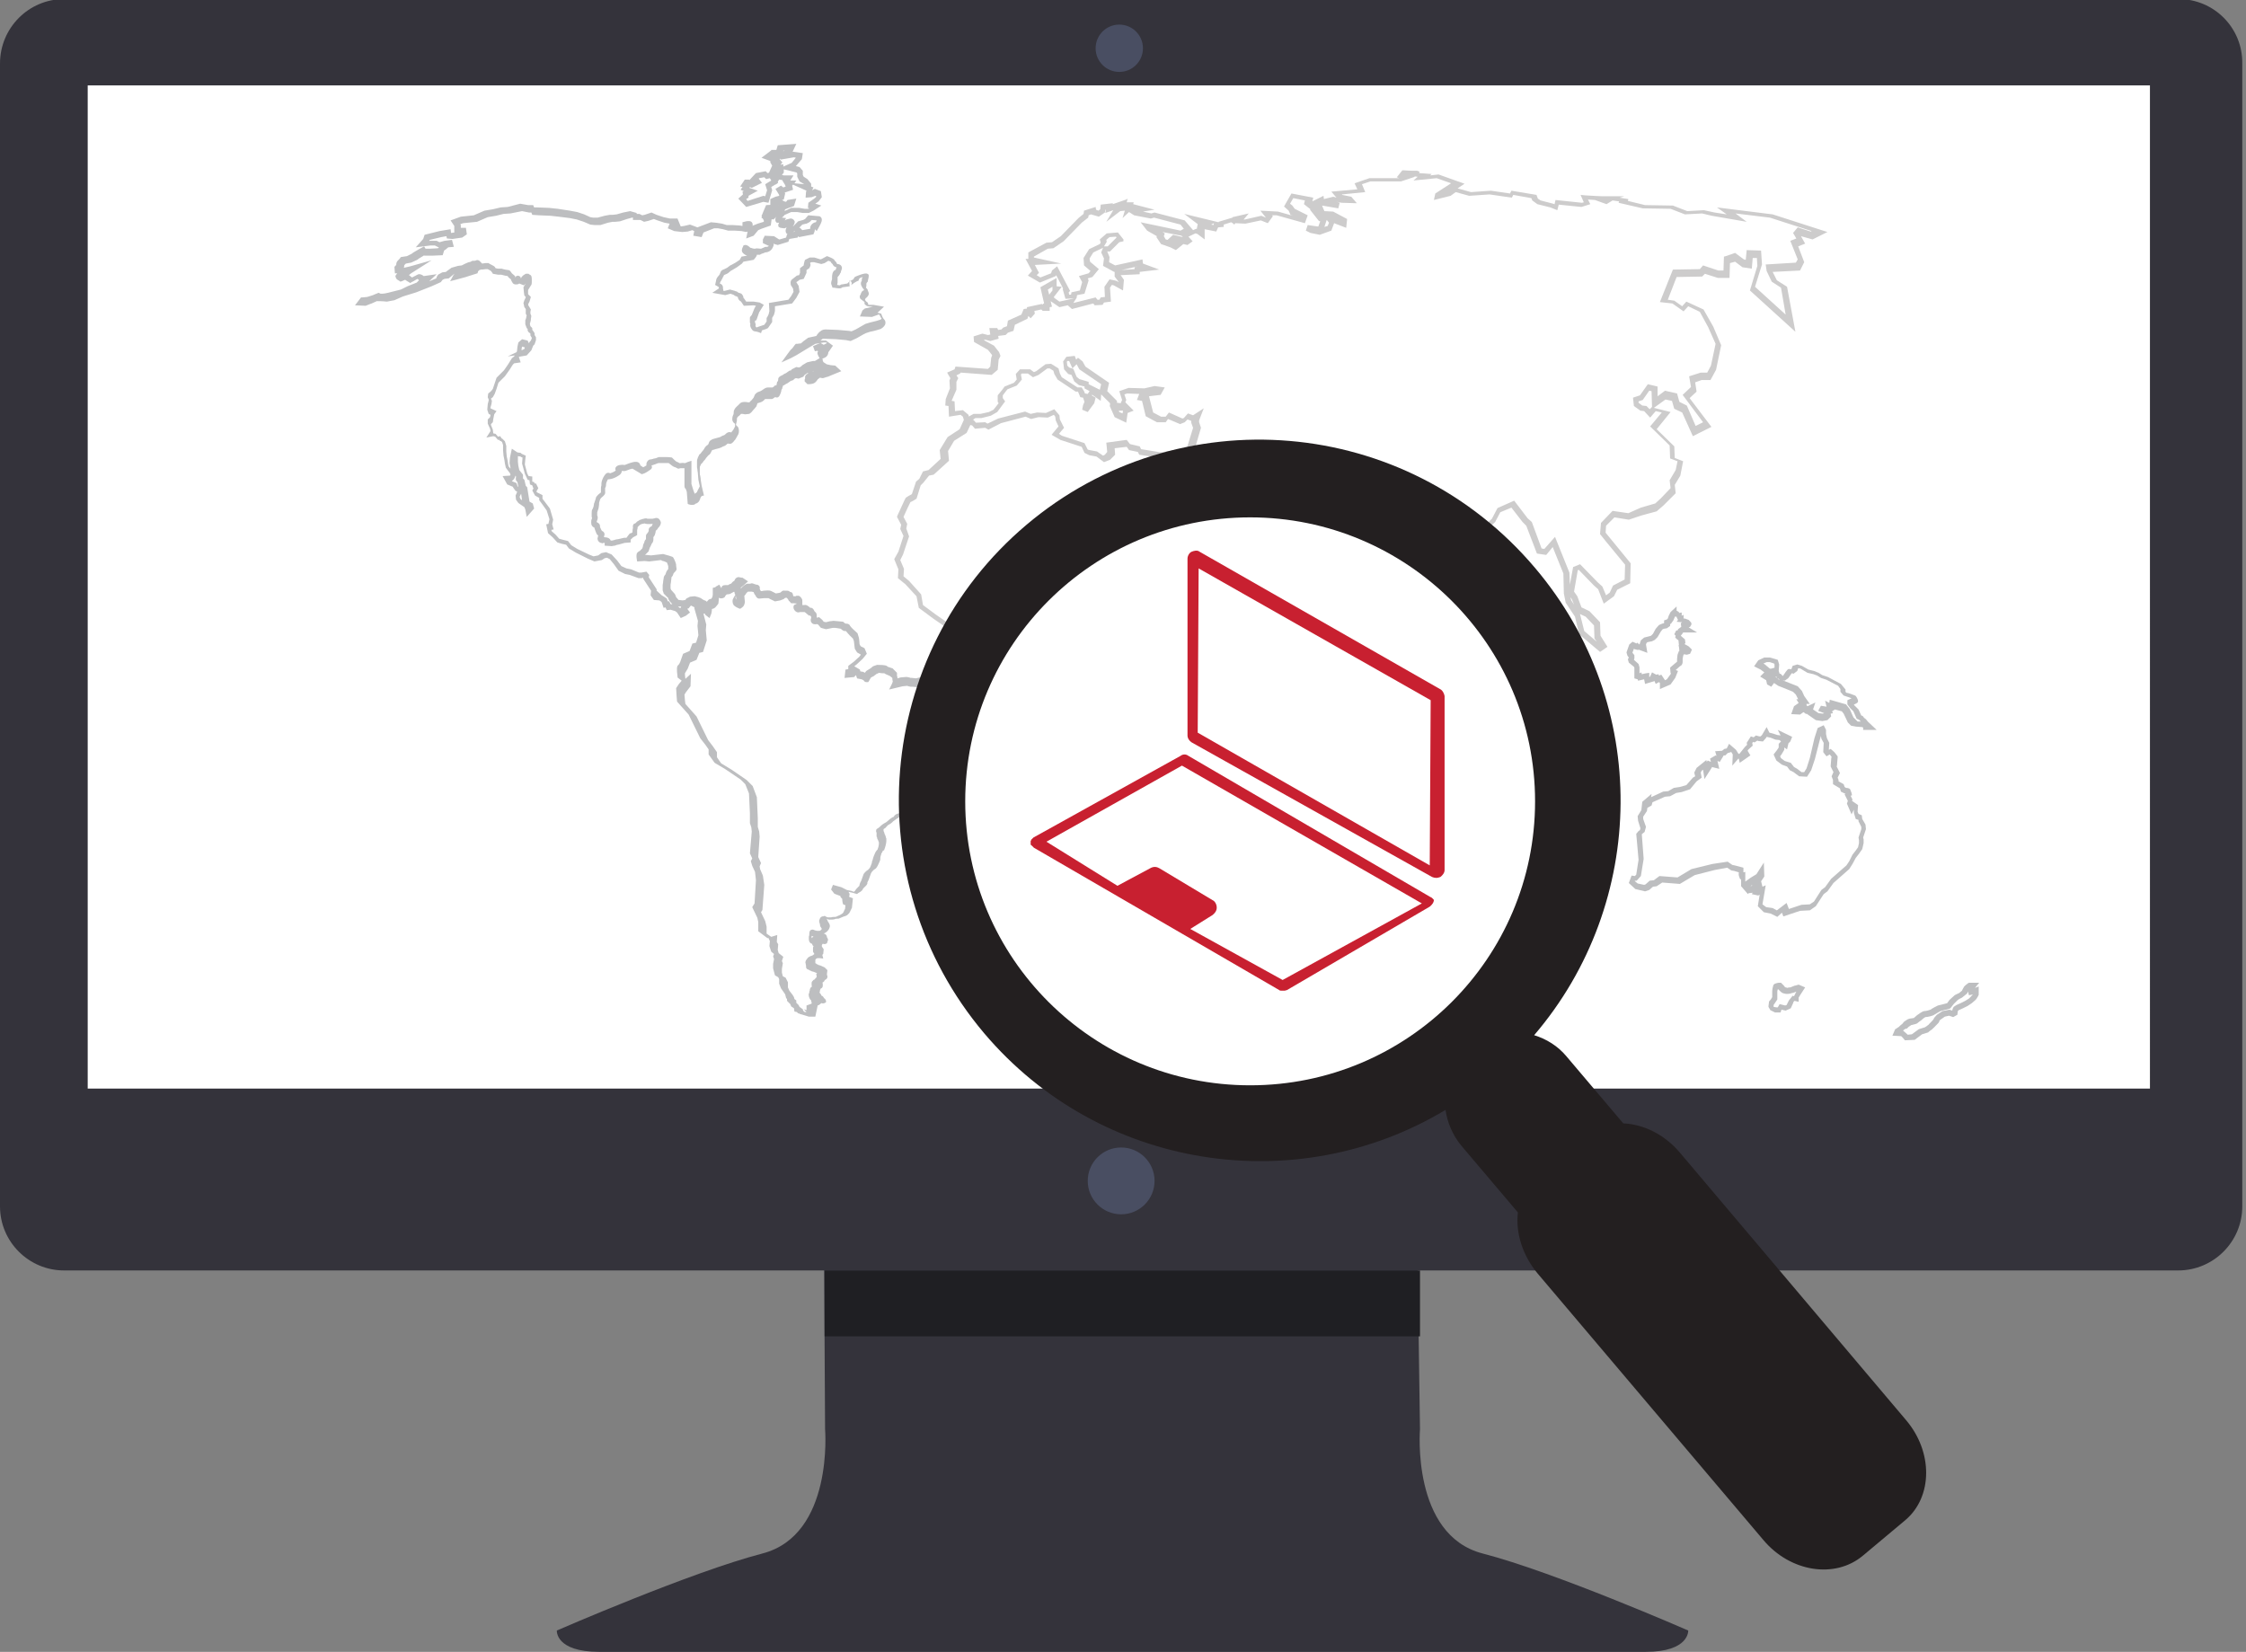
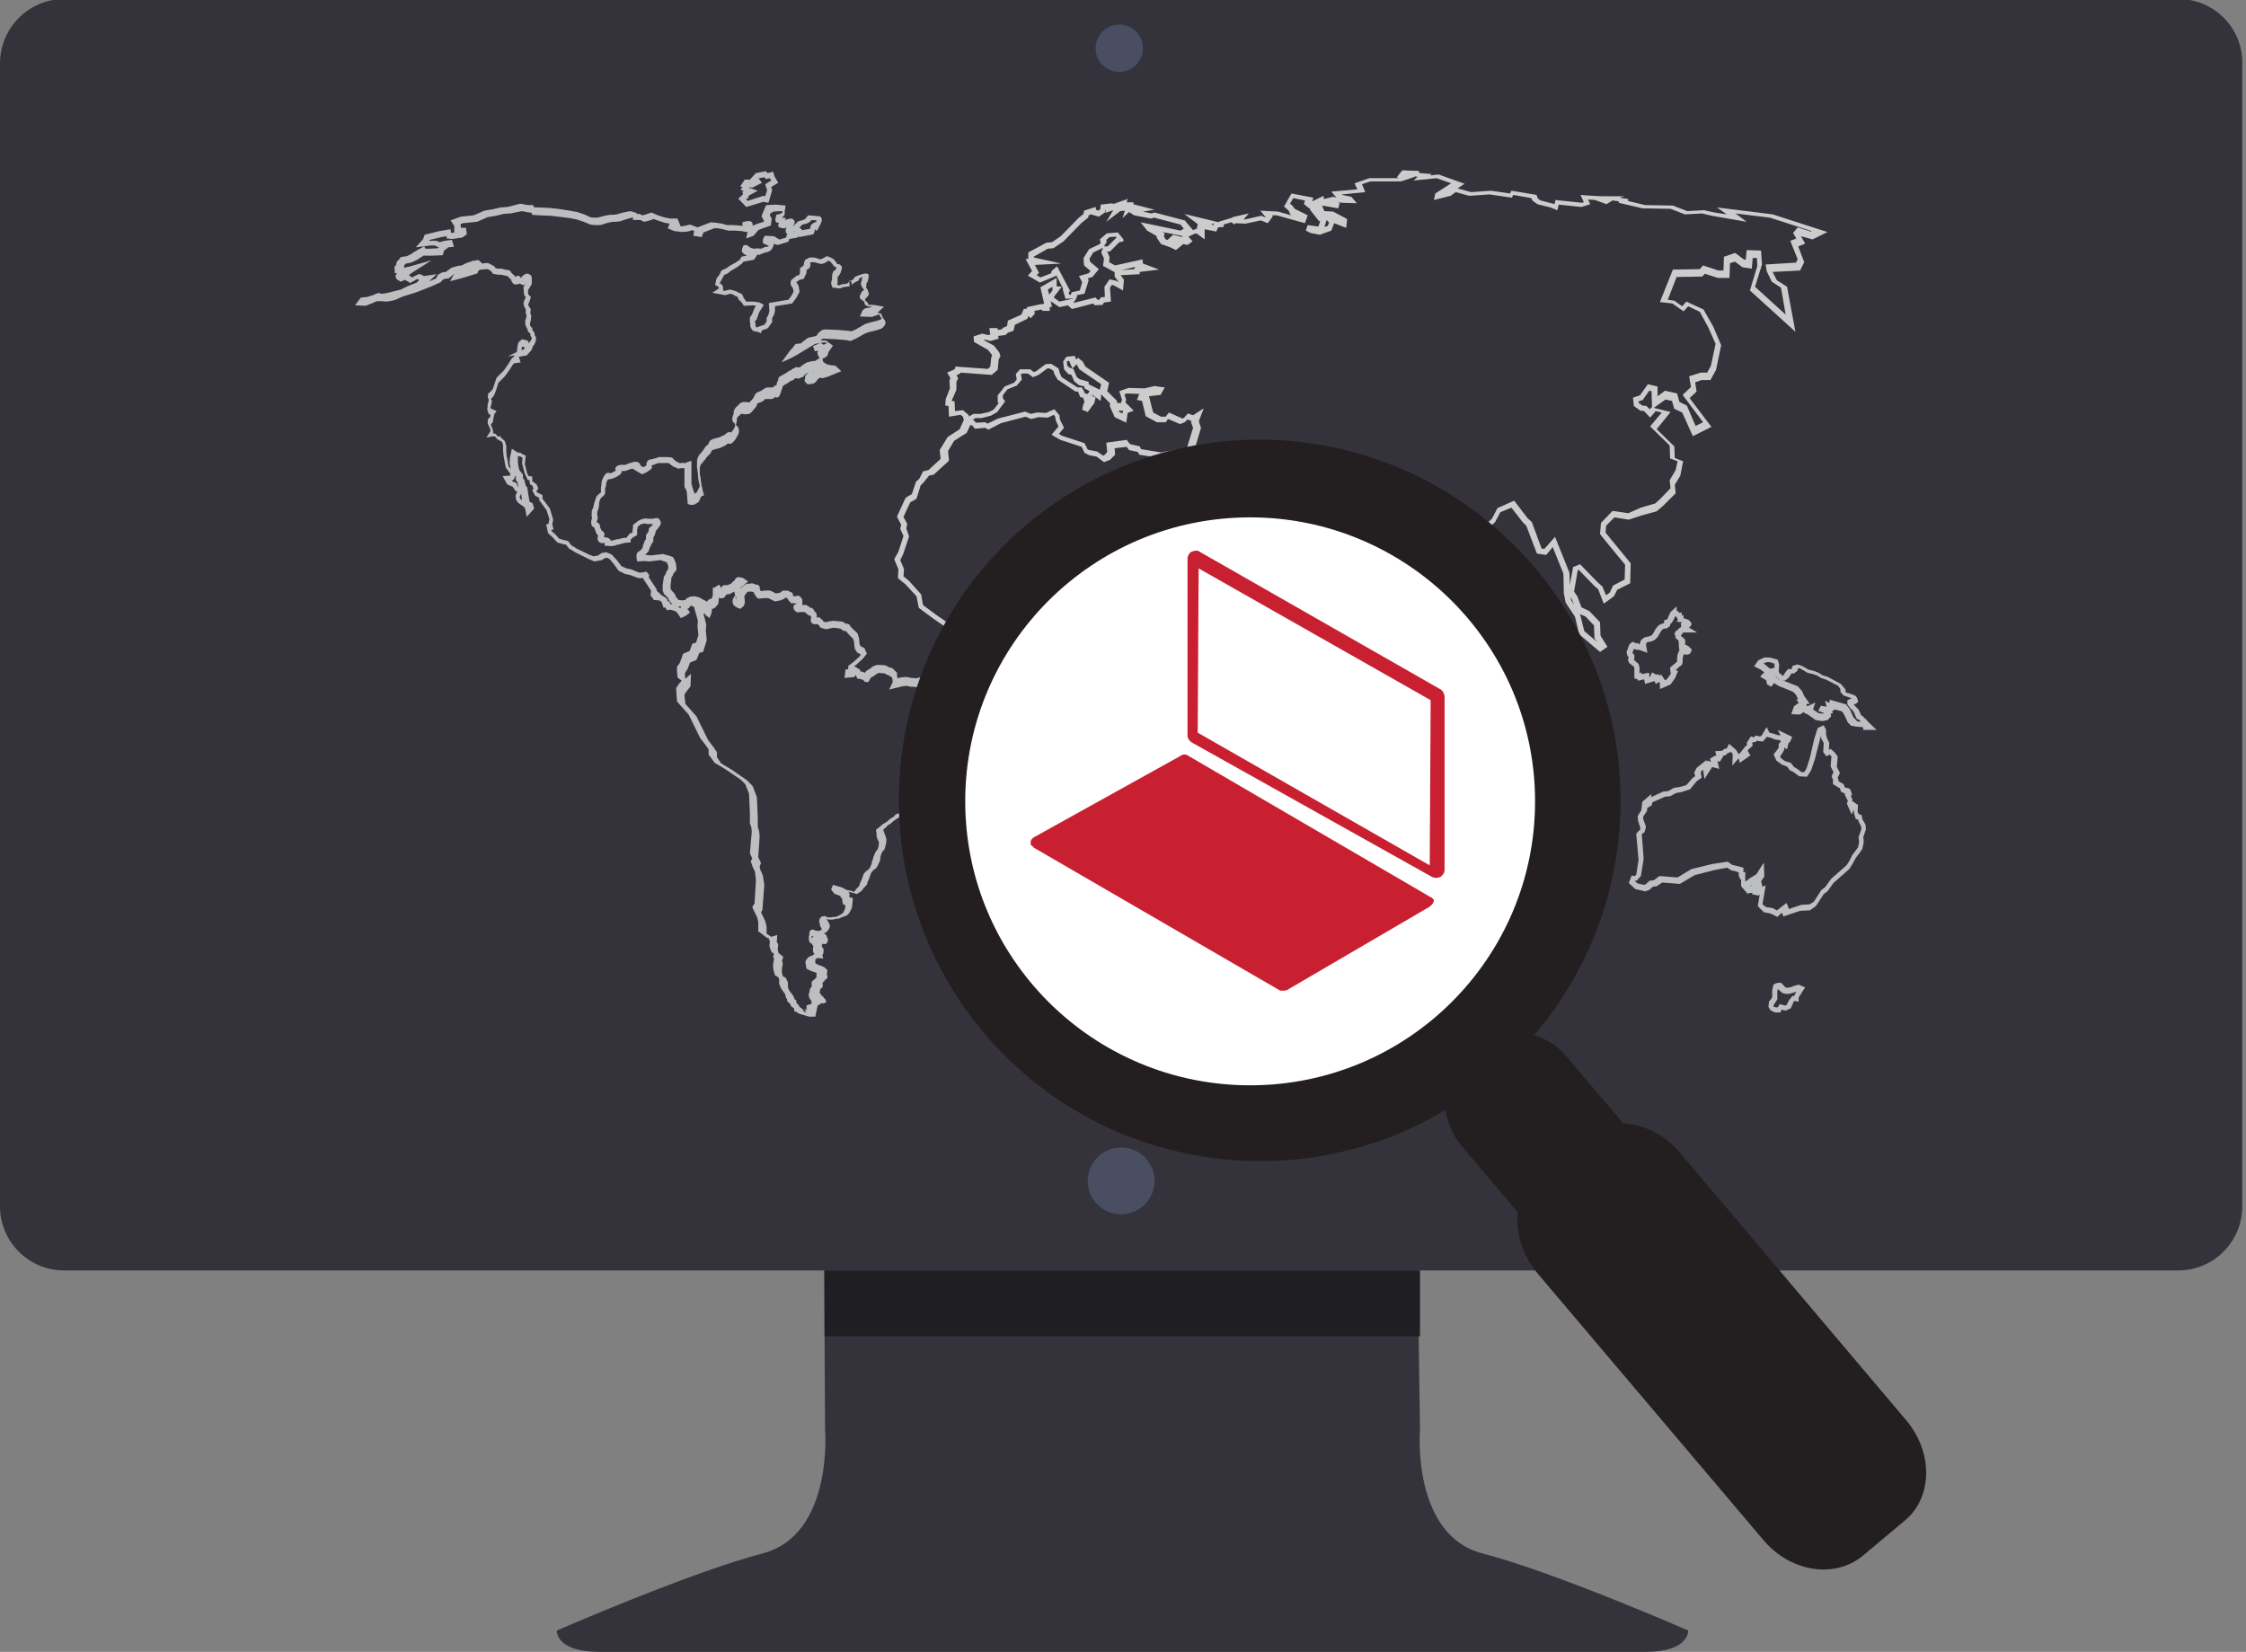
<svg xmlns="http://www.w3.org/2000/svg" version="1.1" id="Layer_1" x="0px" y="0px" viewBox="0 0 484 356" style="enable-background:new 0 0 484 356;" xml:space="preserve">
  <rect x="0" y="0" width="484" height="356" fill="#808080" stroke="none" />
  <style type="text/css">
	.st0{fill:#34333B;}
	.st1{fill:#1F1F23;}
	.st2{fill:#FFFFFF;}
	.st3{fill:#494E62;}
	.st4{fill:#CDCCCC;}
	.st5{fill:#BDBEC0;}
	.st6{fill:#231F20;}
	.st7{fill:#C82030;}
</style>
  <path class="st0" d="M363.8,351.4c0,0-28.8-12.6-44.3-16.6c-15.4-4-13.5-26.8-13.5-26.8l-0.5-34.6h-60h-67.9l0.2,34.6  c0,0,1.9,22.8-13.5,26.8c-15.4,4-44.3,16.6-44.3,16.6s-0.4,4.6,9.2,4.6c8.8,0,98,0,112.7,0c14.7,0,104,0,112.7,0  C364.1,356,363.8,351.4,363.8,351.4z" />
  <rect x="177.7" y="273.8" class="st1" width="128.3" height="14.2" />
  <path class="st0" d="M469.5-0.2H13.8C6.2-0.2,0,6,0,13.7V260c0,7.6,6.2,13.8,13.8,13.8h455.6c7.6,0,13.8-6.2,13.8-13.8V13.7  C483.3,6,477.1-0.2,469.5-0.2z M312.1,223.1c-26.5,22.4-66.2,19.1-88.6-7.4c-22.4-26.5-19.2-66.2,7.3-88.6  c26.5-22.4,66.2-19.1,88.6,7.4C341.9,161,338.6,200.7,312.1,223.1z" />
-   <path class="st2" d="M463.4,18.4H18.9v216.2h236.6c-12.3-3.1-23.7-9.9-32.5-20.3c-22.4-26.5-19.2-66.2,7.3-88.6  c26.5-22.4,66.2-19.1,88.6,7.4c22.4,26.5,19.1,66.2-7.4,88.6c-7.5,6.4-16.1,10.7-25.1,12.9h176.9V18.4z" />
  <path class="st2" d="M287,236.1h-31C266.1,238.6,276.8,238.6,287,236.1z" />
  <circle class="st3" cx="241.2" cy="10.4" r="5.1" />
  <circle class="st3" cx="241.6" cy="254.5" r="7.2" />
  <path class="st4" d="M344.8,140.5l-4.5-3.8l-0.9-3.8l-2-3l-0.4-2l-0.1-4.3l-2.3-5.7l-1.4,1.7l-2-0.3l-2.3-6l-0.8-0.8l-2.4-3.1  l-2.4,1l-1.1,2.1l-1.7,1.6l-3.4,3.8l-2.1,1.6l-0.1,3l0,4.3l-1.2,1.6l-0.5-0.4c-1.9-1.8-3.9-3.4-6-4.9l-0.1-0.1l-0.9-2.1l-2.4-7.4  l0.1-1.9l-0.1,0.6l-1.4,0.5l-4.2-2.7l1.2-0.3l-0.9-1l-2.5-2.4l-2.9,0l-3.4,0.2l-3.6-0.6l-1.7-1.2l0.4,1.4l0.6,1.2l1.9,0.5l2.3,2.2  l-2.2,2.9l-0.4,0.5l-0.3-0.1c-7.6-1.9-15.4-2.4-23.2-1.4l-0.5,0.1l-0.8-3l-5.2-6.6l-0.4-0.1l0,0c2.9,5,2.8,5.2,2.7,5.5  c0,0,0,0.2,0,1l1.8,1.6l0.3,1.8l-0.6,0.1c-11,1.9-21.2,6.6-29.8,13.8c-3.2,2.7-6.2,5.8-8.8,9.1l-0.5,0.7l-1.3-2.2l-2.1-0.4l-5.4,2  l-2.3-0.5l-2.3,0.1l-3,1.3l-4.2-2.9l-3.1-2.3l-0.5-2.5l-2.4-2.6l-1.6-1.3l0.1-1.9l-0.9-2.2l0.9-1.6l1.1-3.4L194,114l0.2-0.9  l-0.9-1.7l0.1-0.3c1.7-3.7,1.7-3.8,1.9-3.9c0.1-0.1,0.8-0.5,1.2-0.7l0.9-2.7l0.7-0.6l0.8-1.6l1.2-0.3l2.6-2.4l-0.2-1.9l1.7-2.8  l2.6-1.7l0.9-2l-0.2-0.7l-0.5-0.4l-2.5,0.4l-0.1-2.3l-0.7-0.1l0.1-1.4l0.9-2.3l-0.1-1.7l0.2-0.5l-0.7-1.2l1.6-0.7l0.2-0.6l7,0.5  l0.5-0.5l0.2-1.9l0.2-0.5l-0.1-0.2l-0.8-1l-3-1.7l-0.1-1.2l1.9-0.6l1.2,0.3l0.5-0.1l-0.2-1.4l1.7,0l0.2,0.4l0.7-0.1l0.4-0.4l0.8-0.3  l0.2-1.2l2.9-1.3l0.5-1.2l0.7-0.1l0-0.3l3.2-0.7l0.2,0.2v-0.2l0.3-0.1l-0.8-3.5l3.5-2l0,1.8l1.1,0.1l-1.7,2.2l0.1,0.2l1.1,0.8  l3.2-0.7l-1.9,0.1l-0.6-2.1l0.1-0.1l-1.5-2.9l-0.1,0.2l-3.4,1.4l-2.6-1.5l0.9-1l-1.4-2.6l0.6,0l0-1.4l3.9-2.1l1.2-0.1l1.9-1.3  l3.8-3.9l1.1-0.9l0.1-0.7l2.5-0.8l0.1,0.6l0.5,0.2l0.4-0.3l0.1-1l2.6-0.3l0,0.2l2.9-1l0.3-0.2l-0.2,0.8l1.5,0l-0.1,0.4l4.6,1.2  l-2.5,0.4l1.8,0.4l0.7-0.2l6.5,1.7l1.8,2.1l0.7-0.3l0.4,0.1l-0.3-0.1l0.2-1l-2.9-2.2l7.4,1.8v-0.1l3-0.9l0-0.1l3.5-0.8l-1.1,1.3  l0.3,0l3.5-0.8l1,0.4l0,0l-1.2-1.5l3.8,0.2l3.2,0.9l-0.5-0.2l-0.4-0.9l-1-0.9l1.6-2.8l4.7,0.9l-0.2,0.8l2.4-1.2l0.1,0.7l2-0.5  l0.7,0.2l-1.1-1.3l5.6-0.5l-0.6-1.3l3.2-1.1l6.4,0l-0.5-0.2l1.2-1.5l0.3,0c1.1,0.1,2.3,0.1,2.6,0.1c0.1,0,0.2,0,0.3,0l0.5,0.2  l-0.1,0.3l2.7,0.2l-0.3,0.3l1.8-0.2l5.6,2l-1.5,1l2.9,0.8l4.3-0.3l4.1,0.6l0.3-0.6l5.4,0.9l0.3,0.8l0.6,0.4l2.7,0.7l0.3,0.1l0.2-0.9  l5.7,0.6l0.4-0.1l-0.7-1.6l1,0.1c1.4,0.1,3.5,0.2,3.8,0.2l4.6,0l-1,0.3l1.9,0.3l-0.1,0.4l3.7,0.9l6,0.1l3.1,1.2l3.6-0.2l2.3,0.5  l2.6,0.4l-2.1-1.5l12,1.5l11.8,3.8l-3.2,1.6l-2.5-0.7l0.9,1.6l-1.5,0.6l1.3,3.4l-0.9,1.8l-5.9,0.3l0.9,1.8l2.2,1.4l1.8,9.7l-9.8-8.9  l1.6-5.3l-0.1-1.7l-0.9,0l-0.2,2.3l-2-0.3l-1.6-1.2l-1.1,0.3l-0.1,3.2l-2.5,0l-2.8-0.9l-0.6,0.6l-5.5,0.1l-1.9,4.9l1.4,0.2l1.7,1.2  l0.9-1l3.7,1.7l2.1,3.7l1.7,4l-1.1,5.3l-1.2,2.2l-1.9,0l-1.4,0.5l0.3,2l-1.5,1.4l4.7,6.2l-4,2l-2.3-5.1l-1.7-0.8l-0.1-0.3l-0.4-1.4  l-1.4-0.3l-2.5,1.8l3.6,0.9l-3,3.7l3.8,3.7l0.1,2.5l1.8,0.7l-0.6,3.1l-1.2,2l0.2,1.8l-2.6,2.6l-1.5,1.3l-3.3,0.9L351,112l-3.1-0.5  l-1.8,1.8l-0.1,1.5l0.9,1.1l4.5,5.5l-0.1,4.3l-2.8,1.4l-0.7,1.4l-2.2,1.6l-1.2-3.1l-0.9-0.8l-3.3-3.4l-0.2,0.1l-0.8,4.6l0.7,1  l0.9,2.4l1.7,0.8l2.3,2.4l0.1,2.9l1.5,2.4L344.8,140.5z M341.4,136l2.7,2.3l-0.5-0.7l-0.1-2.8l-1.8-1.9l-1.3-0.6l0.1,0.1L341.4,136z   M198.9,130.4l2.7,2l3.6,2.5l2.6-1.1l2.6-0.2l2.1,0.4l5.4-2l2.9,0.5l0.7,1.2c2.5-3.1,5.3-6,8.4-8.6c8.5-7.2,18.8-12.1,29.7-14l0-0.3  l-1.9-1.7v-0.3c0-0.8,0-1.2,0.1-1.3c-0.2-0.5-1.5-2.8-2.6-4.8l0-0.1l-1.5-3.3l1-0.6l1.4,2.1l1.2,0.3l5.6,7.1l0.6,2.2  c7.6-0.9,15.3-0.4,22.7,1.4l1.5-1.9l-1.4-1.3l-2.1-0.6l-0.8-1.8l-0.1-0.2l-2.3,1.8l-3.1,0l-1.5-1.1l-0.8-2.4l-4-4.6l0.6-0.5l1.8-1.6  l2.8,2.2l1.7,1.9l3.4,1.5l2.3-1l0.8,1.4l1.4,1l3.2,0.5l3.3-0.2l3.5,0l2.9,2.8l0.6,0.7l3.2-0.5l-2.2,2.3l1.7,1.1l0.2-0.1l0.4-2.2  l2.1,0.6l-0.2,3.7l2.3,7.2l0.8,1.7c1.9,1.4,3.8,2.9,5.5,4.5l0.2-0.2v-4l0.2-3.6l2.5-1.9l3.3-3.7l1.6-1.5l1.2-2.3l3.6-1.6l2.9,3.8  l0.9,0.8l2.1,5.7l0.6,0.1l2.3-2.6l3.1,7.7l0.1,2.6l0.7-3.8l1.5-0.6l3.8,3.9l1,0.9l0.8,1.9l0.8-0.6l0.7-1.5l2.5-1.3l0.1-3.2l-4.2-5.1  l-1.2-1.5l0.2-2.4l2.5-2.6l3.4,0.5l2.7-1.2l3.1-0.9l1.2-1.1l2.1-2.2l-0.2-1.7l1.3-2.2l0.4-1.9l-1.6-0.6l-0.1-2.8l-4.2-4.1l2.5-3  l-1.3-0.3l-1.2,1.4l-1.3-1.4l-0.8-0.1l-1.4-1l-0.2-1.8l1.5-0.5l1.7-2.4l2.1,0.5l0,2.1l1.6-1.2l2.6,0.6l0.5,1.8l1.6,0.8l1.9,4.4  l1.6-0.8l-4.4-5.9l1.8-1.7l-0.4-2.3l2.5-0.8l1.4,0l0.8-1.5l1-4.7l-1.6-3.6l-1.8-3.3l-2.5-1.2l-1,1.1l-2.4-1.7l-2.7-0.3l2.8-7  l5.8-0.1l0.7-0.8l3.3,1.1l1.1,0l0.1-3l0.4-0.1l2-0.7l1.9,1.4l0.4,0.1l0.2-2.1l3.1,0.1l0.2,3l-1.5,4.8l6.6,6l-1-5.8l-2-1.3l-1.1-2.3  l-0.2-1.4l6.5-0.4l0.4-0.7l-1.6-4l1.3-0.5l-0.7-1.2l1-1.2l2.8,0.9l0.2-0.1l-9-2.9l-7.4-0.9l2.4,1.8l-7.5-1.3l-2.1-0.5l-3.7,0.2  l-3.1-1.2l-6-0.1l-5.2-1.2l0.1-0.3l-1.4-0.2l-1.3,0.8l-2.5-0.9l0,0c-0.5,0-1-0.1-1.5-0.1l0.5,1l-1.9,0.6l-4.9-0.5l-0.3,1.2l-1.5-0.6  l-2.8-0.7l-1.1-0.8l-0.2-0.5l-3.9-0.7l-0.3,0.6l-4.8-0.7l-4.4,0.3l-2.9-0.8l-1.1,0.8l-3.6,0.9l0.3-1.4l3.4-2.2l-3.1-1.1l-5,0.5  l0.9-0.8l-0.8-0.1l0.2,0.1l-3,1l-6.6,0l-1.8,0.6l0.7,1.7l-5,0.5l0,0.1l2,0.4l1.2,1.4l-3.3-0.1l-1-0.2l0.6,0.2l-0.3,1.2l-3.5-0.6  l0.5,1.2l1.9,0.1l3,1.6l-0.2,1.9l-2.6-1l-0.6,1.6l-2.5,0.9l-2-0.4l-1-0.5l0.4-1.2l2.1,0.3l0.2,0l0.4-1.1l-0.3-0.1l-1.9-2.4l0.1-0.1  l-1.4-1.1l0.2-0.8l-2.5-0.5l-0.7,1.2l0.5,0.4L279,45l2.8,1.4l-0.6,1.7l-6.1-1.7l-1,0l0.2,0.2l-1.1,1.5l-1.5-0.6l-3.3,0.7l-2.2-0.1  l-0.2,0.3l-0.5-0.4l0,0l-0.2-0.1l-1.6,0.5v0.5l-1.2,0.1l-0.4,0.9l-2.5-0.5v2.2l-1.6-1.2l-0.4-0.1l-1.5,0.7l0.9,1l-1.1,0.8l-0.9-0.2  l-1.6,1.3l-1.2-0.6l-2-0.7l-1-1.5l0.1-0.2l-2.1-1.2l-1.4-1.8l8.6,1.8l0.7-0.4l-0.7-0.9l-5.7-1.5l-0.7,0.2l-3.6-0.7l-1.1-0.7  l-1.4,1.3l0.5-1.6l-1,0.1l-3,2.3l1.5-2.5l-1.7,0.6l0.1-0.7l-0.1,0l-0.1,0.6l-1.3,0.9l-1.7-0.5l0,0l-0.5,0.2l-0.1,0.5l-1.4,1.1  l-3.9,4l-2.2,1.5l-1.2,0.1l-3,1.7l0,0.2l5.9,1.3l-5.7,0.3l0.9,1.7l-0.5,0.5l0.8,0.5l2.3-0.9l0.2-0.6l1.1-0.9l2.8,5.3l-0.3,0.3  l0.1,0.5l0.4,0l0.1-0.5l1.8-0.4l0.5-1.8l-0.7-1.3l2.1-0.6l0.4-0.5l-1.4-1.2l-0.1-1.6l1.2-1.9l2.3-1.1l0.2-0.3l-0.2-0.7l1.5-1.3  l2.4-0.2l1.2,1.5V52l-0.9,0.2l-2,2l-0.6,0l0.5,1.2l-0.1,1.1l1.3,0.7l5.9-1.3l0.1,0.9l3.5,1.3l-4.2,0.5l0,0.5l-4.1,0.2l0.7,1  l-0.2,2.3l-2-1.1l-0.4-0.1l-0.4,0.6l0.2,3l-1.5,0.2l-0.3,0.5l-1.7,0.1l-0.3-0.4l-4.6,1.2l-0.9-0.8l-1.8,0.4l-1.9-1.3l0.3,1.2  l-0.5,0.1v0.8h-1.5l-0.3-0.3l-1.5,0.3l0.1,0.6l-0.9,1l-0.5-0.5l-0.2,0.6l-2.7,1.3l-0.3,1.3l-1.2,0.4l-0.5,0.5l-1.6,0.2l0.1,0.6  l-1.8,0.5l-1.1-0.3l-0.3,0.1l2.2,1.2l1.1,1.4l0.3,0.8l-0.4,0.8l-0.2,2.2l-1.3,1.1l-6.7-0.5l-0.1,0.2l-0.8,0.4l0.4,0.6l-0.4,0.8  l0,1.7l-1,2.3l0,0.1l0.6,0.1l0.1,2.1l1.7-0.2l1.2,1l0.1,0.4l0.1-0.1l0.9-0.5l1.5,0l1.8-0.4l1-0.5l1.1-1.4l-0.2-0.3l0-1.4l0.9-1.1  l0.6-0.8l2-0.8l0.6-0.7l-0.2-1.2l0.9-1l2.2,0l0.8,0.6l0.5-0.2l2-1.5l1.2-0.1l1.6,1l0.3,1.1l0.4,0.8l3.4,2.2l0.9,0l0.5,0.8l0.2,0.5  l0.6,0.1l0.4-0.6l-1.1-0.6l0-0.4l-1.2-0.3l-1-0.8l-0.6-1.4l-0.7-0.2l-0.9-1l-0.2-1.7l0.7-1l1.8-0.2l0.3,0.8l0.4-0.4l1,0.8l0.6,1.1  l5.1,3.5l-0.4,1.8l2.1,2.1l0,0.4l0.8,0.1l0.3-0.7l-0.6-1.9l2-0.7l3.4,0.1l2.2-0.5l2.2,0.3l-0.9,1.6l-2.5,0.3l0.9,3.5l1.7,0.9l1,0  l0.7-0.9l2.9,1.3l0.3-0.1l0.9-1l1.1,0.4l2.3-1.5l-1,2.6l0,0.4l0.4,1.2l-1.7,5.8l-2.7,1.2l-0.5-1l-3.2,0.6l-5.2-0.8l-0.3-0.6  l-1.9-0.4l-0.5-0.7l-2.6,0.3l0.1,1.4l-1.1,1.1l-1.3,0.5l-1.6-1.2l-1.6-0.3l-1-0.5l-0.6-1.3l-4.6-1.5l-1.9-1.1l1.5-1.8l-0.6-1.3  l-0.1-0.8l-0.3-0.4l-1.3,0.6l-2-0.1l-1.6,0.4l-1.2-0.5l-5.3,1.4l-2.7,1.4l-0.7-0.4l-2.2,0.2l-0.6-0.7l-0.4-0.1l-0.8,1.7l-2.7,1.7  l-1.3,2.2l0.2,2.1l-3.3,3l-1,0.2L199,104l-0.6,0.6l-0.9,2.9l-0.2,0.1c-0.1,0.1-0.8,0.5-1.1,0.6c-0.2,0.4-0.9,1.8-1.5,3.2l0.8,1.5  l-0.2,1l0.6,1.7l-1.3,3.9l-0.6,1.2l0.8,1.9l-0.1,1.6l1.2,1l2.6,2.9L198.9,130.4z M338.6,129.4l0.6,0.9l-0.5-1.2l-0.3-0.4  L338.6,129.4z M278.3,106.9l2.3,0l3.2-2.6l-0.2-0.3l-1.9,0.8l-4.1-1.9l-1.8-2l-1.9-1.5l-0.7,0.6l3.4,3.9l0.8,2.3L278.3,106.9z   M234.8,97l1.6,0.3l1.3,0.9l0.4-0.2l0.5-0.6l-0.2-2l4.4-0.6l0.7,0.9l2.1,0.5l0.3,0.6l4.3,0.7l3.8-0.7l0.4,0.8l1.2-0.5l1.5-4.9  l-0.4-1.1l0-0.4l-0.8-0.3l-0.6,0.6l-1,0.4l-2.6-1.1l-0.5,0.7l-1.9,0l-2.4-1.3l-0.8-3.3l-1.1-0.2l0.5-1.3l-2.6-0.1l-0.6,0.2l0.4,1.2  l-0.2,0.5l1.8,1.8l-1.3,0.5l-0.3,2.1l-2.5-1.2l-1.1-2.5l0.1,0l0-0.5l-1.9-1.9l-0.1,1.4l-1.8-1.3l-0.1,0l0,0.1l0.1,0.1l0.7,0.4  l-0.3,1.2l-1.4,1.9l-1.2-0.5l0.2-1l0.3-0.7l-0.3-0.9l-0.6-0.1l-0.5-1.2l-0.5,0l-3.9-2.6l-0.7-1.2l-0.2-0.7l-0.8-0.5l-0.5,0l-1.9,1.4  l-1.2,0.5l-1.1-0.8l-1.3,0l-0.2,0.2l0.2,1.1l-1.1,1.3l-2,0.8l-0.4,0.5l-0.6,0.8l0,0.6l0.5,0.7l-1.7,2.3l-1.4,0.8l-2,0.5l-1.3,0  l-0.6,0.4l0.2,0l0.5,0.6l2-0.1l0.5,0.3l2.3-1.1l5.8-1.5l1.2,0.5l1.4-0.3l1.9,0.1l1.8-0.8l1.1,1.3l0.1,0.9l0.9,1.8l-1.1,1.3l0.6,0.4  l4.9,1.6l0.7,1.4L234.8,97z M241.2,88.8l0.7,0.3l0.1-0.6l-0.9,0L241.2,88.8z M353.9,87.4l0.9,0.1l0.7,0.7l0.5-0.5l-0.1-3.4l-0.5-0.1  l-1.4,2l-0.9,0.3l0,0.3L353.9,87.4z M234.6,82.8L237,84l0.3-1.2l-4.7-3.2l-0.6-1.1l-0.9,0.9l-0.7-1.6l-0.4,0l-0.1,0.2l0.1,0.8  l0.4,0.4l0.9,0.3l0.7,1.7l0.6,0.5l2,0.6L234.6,82.8z M232,64.2l-0.7,1.1l4.8-1.2l0.4,0.5l0.4,0l0.3-0.5l0.9-0.1l-0.1-2.2l1.1-1.6  l1.4,0.3l0.6,0.3l0,0l-0.9-1.2l0-1l-0.1,0l-2.4-1.3l0.2-1.6l-0.6-1.3l0.4-1l-2.1,1l-0.8,1.3l0.1,0.7l1.9,1.6l-1.4,1.7l-1,0.3  l0.2,0.4l-0.9,2.9l-1.6,0.3L232,64.2L232,64.2z M225.8,62.4l0.3,1.1l0.7-0.9l0,0v-0.8L225.8,62.4z M245.2,57.4l-3.5,0.8l2.8-0.2  l0-0.4L245.2,57.4L245.2,57.4z M238.4,51.7l0.1,0.4l-0.6,1l0.8,0l1.9-1.9l-0.1-0.2l-1.4,0.1L238.4,51.7z M251.2,51.6l0.4,0.1  l1.2-1.1l2.1,0.5l-0.3-0.3l-4.1-0.8l0.5,0.3l-0.2,0.6L251.2,51.6z M285.9,47.4l-0.5,1.5l0.7-0.2l0.3-0.7L285.9,47.4z M261,48.4  l0.5,0.1l0.1-0.4L261,48.4z M283.9,44.9l0.1,0.2L283.9,44.9L283.9,44.9z" />
  <path class="st5" d="M271.3,125.7l-2.5-0.1l-0.1-0.5l-1.7-6.2l-3.7-4.6l-0.6-2.1l0.7-0.1c7.9-1,15.9-0.5,23.6,1.5l1,0.3l-1.1,1.2  l-1.3,2.8l-1.4,0.5l-3.8,2.3l-0.8,1.1L271.3,125.7z M269.8,124.4l1.3,0.1l7.8-3.6l0.7-1.1l4.1-2.5l1-0.4l1.1-2.4  c-7.1-1.7-14.3-2.1-21.6-1.3l0.1,0.5l3.7,4.6L269.8,124.4z" />
  <path class="st5" d="M237.7,192.5l-1.1-3l0.2-1.5l-1.2-2.6l-2.2-3.8l-0.8-5.4l0-1.2l-3.5-7.3l1.2-6.1l1.5-2.7l-1.1-3.1l0.5-1.2  l-1.4-2.9l-1-2.7l-2.4-3.4l-0.6-2l1.3-4.4l-0.5-1.5l-1.5-0.6l-2.9,0.3l-0.8-1.4l0.2-0.3c2.6-3.4,5.6-6.5,8.9-9.3  c8.7-7.3,19.2-12.2,30.3-14.1l0.6-0.1l0.5,3.6l2.2,2.2l1,3.2l4.8,3.9l-0.6,1.3l1.6,1.4l2.1-0.3l3.8-0.7l1.4-1.3l1.8,1.1l-1.5,5.2  l-2.3,4.7l-2.9,3.6l-2.2,1l-3.2,4.7l-1.6,1.3l-1.8,3.8l0.6,1.4l-0.2,1.9l0.6,2.7l1,1.7l-0.3,1.8l0.3,3.7l-1.9,3.2l-2.5,1l-1.9,2.1  l-1.3,1.6l0.7,1.9l-0.4,4.2l-2.9,1.3l0.2,1.1l-1.1,3.4l-1.2,0.9l-1.6,2.7l-4.2,3.5l-3,1l-2.7-0.2L237.7,192.5z M237.8,189.4l0.7,1.8  l3.8-0.4l2.6,0.2l2.6-0.8l3.8-3.2l1.6-2.7l1.1-0.8l0.9-2.8l-0.3-1.7l3.1-1.4l0.3-3.3l-0.8-2.3l1.8-2.1l2.1-2.4l2.4-1l1.5-2.5  l-0.3-3.5l0.3-1.6l-0.8-1.4l-0.6-3.1l0.1-1.8L263,151l0.2-0.5l1.9-4l1.7-1.4l3.3-4.9l2.2-1l2.7-3.4l2.2-4.5l1.2-4.2l-0.2-0.2l-1,0.9  l-4.1,0.8l-2.7,0.4l-2.6-2.3l0.2-0.4l0.4-0.9l-4.4-3.5l-1-3.3l-2.3-2.2l-0.4-2.8c-10.7,1.9-20.8,6.7-29.2,13.7  c-3.1,2.6-6,5.6-8.5,8.8l0,0l2.5-0.3l2.3,0.9l0.8,2.4l-1.3,4.4l0.5,1.4l2.5,3.5l1,2.7l1.6,3.3L232,156l1.1,3.2l-1.7,3l-1.1,5.5  l3.5,7.2l0,1.4l0.8,5.1l2.1,3.6l1.4,2.9L237.8,189.4z" />
  <path class="st5" d="M278.7,156.8l-0.9-0.7l-1.3-1.3l-0.1-1l-0.5-1.4v-1.7l0.6-1l1-1.4l0.2-0.5l-0.5-1.8l0.2-2.3l0.2-1.5l1.7-0.4  l1.1,0l0.4-0.8l1-0.3l0.5-0.4l-0.1-1.4l0.8-0.2l0.5-0.7l-0.3-0.9l2-1.3l0.2,0.9l1.2,4.6l-1.1,1.8l0.1,0.3l-0.5,1l-0.3,2.1l-1.1,3  l-1.7,5l-0.9,1.3L278.7,156.8z M278.6,155.2l0.3,0.2l1.5-0.6l0.6-1l1.6-4.8l1.1-3l0.3-2.1l0.4-0.8l-0.3-1.7l1.2-0.6l-0.6-2.4l-1,1.3  l-0.2,0.1l0.1,1l-1.2,0.9l-0.7,0.2l-0.5,1l-1.7,0l-0.7,0.2l-0.1,0.6l-0.2,2l0.5,2l-0.4,1l-1,1.5l-0.4,0.7v1.2l0.5,1.4l0,0.6  L278.6,155.2z" />
  <path class="st5" d="M160.8,44.6l-1.7-1.8l1-0.9l-0.1-0.6l0.3-0.1l-0.7-0.3l0.4-0.6l-0.5-0.1l1-1.5h0.9l0.1,0.1l1.4-1.5l2.1-0.4  l0.4,0.4l1.2-0.3l0.3,1l0.8,1.4l-1.5,0.9l0.2,0.7l-0.8,2.7l-1.1-0.2L160.8,44.6z M160.8,42.9l0.3,0.4l3.4-1.1l0.4,0.1l0.4-1.3  l-0.4-1.3l1.3-0.8l-0.3-0.5l-0.8,0.2l-0.4-0.4l-1.1,0.2l-0.1,0.1l0.7,0.9l-2.2,1.1l-0.4-0.2l-0.1,0.2l1.8,0.6l-2,1.1l0,0.4  L160.8,42.9z" />
-   <path class="st5" d="M166.7,47.3L164,47l3.1-1.9l0.8-0.7l0.1,0l-0.2-0.1l-1.8,0v-1.4l1.1-0.5l0.8-0.2l0-0.2l-0.8-1.3l1.2-0.7  l0.5,0.4l0.5-0.2l-0.1-0.3l-0.6-1l0-0.1l-0.1,0l-0.6-0.1l-0.7,1.1l-0.6-1.9h-1.2l1-2.2l-0.4-0.7l0-0.3l-1.9-0.7l2.1-1.6l0-0.1h1.1  l0.3-1l4-0.3l-0.8,1.7l0.1,0L173,33l-0.2,1.3l-1.3,1.5l0.8,0.2l0.7,0.8v0.9l0.2,0.4l0.8,0.5l0.8,1l0,0.6l0.5,0.2l-0.3,0.6l0.6-0.3  l1.3,0.5l0.2,1.3l-0.7,0.9l-0.7,0.5l1.3,0.4l-1.7,1.1l-1,0.5l-1.3,0l-1.2-0.2l-1.3,0l-1.6,0.7l-0.9,0.2l-0.3-0.3L166.7,47.3z   M168.5,45.4l0.2,0.2l0.1,0l1.7-0.8l1.7,0l1.2,0.2h0.8l0.2-0.1l-0.3-0.1l0.1-1.1l1.4-1l0.3-0.3l0-0.1l-0.2-0.1l-0.8,0.3l-1.3,0.1  l0.1-1.3l0.1-0.2l-2.9-1.3l-0.2,0.2l0.2,0.9l-1.8,0.6l0.1,0.2l-0.3,1.3l-0.4,0.1l0.5,0.3l0.4,0.1l0.3-0.4l1.9-0.3l-0.5,1.6l-1.1,0.4  L168.5,45.4z M171.2,39.5l2.1,0.2l0,0l-1-0.6l-0.5-1v-0.7l-0.1-0.2l-1.9-0.5l-0.9-0.2l0,0.7l-0.4,0.5l0.4,0.1h2.1l-0.7,1.1h1.3  L171.2,39.5z M168.8,35.4l0,0.5l1.8-0.8l0.9-1.1l-0.4-0.1l-2.9,0.5l0-0.2l-0.2,0.1l0.6,0.7l-0.4,0.5L168.8,35.4z M168.8,32.5l0,0.1  l0.3-0.2L168.8,32.5z" />
  <path class="st5" d="M383,197.6l-1.4-0.7l-1.5-0.3l-1.3-1.3l0.4-2.5l-0.3,0.2l-1.4-0.3l0.2-0.3l-0.9,0.1l-0.1,0.2l-0.2-0.2l0,0v0  l-1.3-1.5l0-1.5l-0.2,0l-0.2-0.5c-0.2-0.5-0.1-0.8-0.1-0.9c0,0,0-0.1,0-0.1l-1-0.3l-0.6-0.1l-0.9-0.6l-2.7,0.5l-4.3,1.1l-3.2,1.9  l-3.8-0.3L357,191l-0.8,0.1l-0.8,0.7l-0.9,0.3l-2.1-0.5l-1.4-1.3l0.6-1.6l0.7,0.1l0.3-0.3l0.5-3.2l-0.5-5.6l0.5-0.6l0.3-0.2l0.1-0.4  l-0.5-1.6l-0.1-1l0.8-1.3l0.2-1.8l2-1.7l-0.1,0.7l2.6-1.2l1.1-0.1l1.2-0.7l1.3-0.2l1.4-0.4l1.4-1.6l0.5-0.3l-0.2-0.8l0.5-1l2.1-1.7  l0.1,0.4l0.2-0.3l0.7,0.3l-0.2-0.7l1.2-0.7l0.2,0.1l0,0l-0.3-1l1.5-0.1l0.5-0.4l0.5-0.1l0.5-1l1.5,1.3l0.5,0.8l0.2,0.1l1.2-1.5  l0.5-0.5l-0.1-0.4l0.9-1.4l0.6,0.2l0.5-0.4l0.7,0.2l0.3,0l0.3-0.3l1-1.7l0.6,1.2l0.8,0.2l0.9,0.3l0.7,0.1l-0.6-1.2l3.1,1.5l-0.4,1  l-0.4,0.4l-0.3,1.3l-0.6-0.4l0,0.5l-0.6,1l-0.3,0.4l0.2,0.4l0.8,0.6l1.3,0.4l0.7,0.9l0.7,0.4l0.9,0.7l0.6,0l0.5-0.8l0.7-2.2l1-4.3  l0.7-2.2l1.3-0.6l0.5,1l0,0.9l0.2,0.9l0.5,1l-0.1,1.5l0.4-0.2l0.8,0.7l0.7,0.9l0,0.3c-0.1,1-0.1,1.1-0.1,1.1c0,0.1,0,0.5-0.1,0.8  l0.7,1.4l-0.5,1l0.2,0.5l0,0.3l1.1,0.6l0.2,0.6l0.3,0.2c0.4,0,0.7,0.1,0.9,0.3c0,0.1,0.1,0.2,0.3,0.8l0.1,0.5l-0.3,0.1l0.4,0.8  l-0.1,0.3l1.3,0.9l-0.1,1.4l0.2,0.5l0.7,0.3l0.1,0.8l0.7,1.2l0.1,1l-0.6,1.8l0.1,0.4l0,0.8l-0.3,1.3l-0.7,1l-0.7,0.9l-0.7,1.3  l-0.7,1.1l-3.4,3l-1.3,1.8l-0.8,0.6l-1.7,2.6l-1.3,0.9l-0.2,0l-1.9,0.1l-3.6,1.2l-0.3-0.8L383,197.6z M380.6,195.5l1.4,0.2l0.9,0.5  l2.1-1.6l0.5,1.3l2.7-0.9l1.8-0.1l0.9-0.6l1.6-2.5l0.8-0.6l1.3-1.8l3.3-2.9l0.6-0.9l0.7-1.4l0.7-0.9l0.5-0.7l0.2-0.9l0-0.6l-0.1-0.6  l0.6-1.8l0-0.5l-0.6-1.2l0-0.3l-0.6-0.2l-0.4-1.3l0-0.7l-0.5,1l-1-2.3l0.2-0.6l-0.7-1.4l0.2-0.1l-1-0.5l-0.2-0.7L395,169l0-0.9  l-0.3-0.8l0.4-0.9l-0.6-1.2l0-0.2c0.1-1.1,0.1-1.2,0.1-1.2c0,0,0-0.4,0.1-0.7l-0.4-0.5l-0.7,0.4l-0.7-0.9l0.1-2l-0.5-0.9l-0.1-0.6  l-0.2,0.7l-1.1,4.3l-0.8,2.4l-0.9,1.4l-1.7-0.1l-1.2-0.9l-0.8-0.4l-0.6-0.8l-1.1-0.4l-1.2-0.9l-0.6-1.3l0.7-0.9l0.4-0.6l0-0.8  l0.5-0.5l-0.3-0.3l-0.9-0.1l-1-0.4l-0.9-0.2l-0.1,0.2l-0.7,0.8l-1-0.1l-0.2-0.1l-0.6,0.4l-0.3-0.1l-0.2,0.2l0.1,0.6l-1,0.9l-0.1,0.2  l0.6,1l-2.3,1.6l-0.2-0.9l-0.1,0l-1.3,1.5l0.1-2.4l-0.3-0.5l-0.1-0.1l0,0.1l-0.7,0.2l-0.5,0.5l-0.4,0l0,0.1l-0.8,1.3l-0.5-0.2  l0.4,1.7l-1.6-0.4l0,0.1l-1.6,2.5l-0.3-2l-0.3,0.2l-0.2,0.4l0.2,1.1l-1.1,0.8l-1.4,1.7l-1.8,0.6l-1.2,0.2l-1.3,0.7l-1.1,0.1  l-2.7,1.2l-0.2,0.7l-0.9,0.5l-0.1,0.7l-0.8,1.2l0,0.5l0.6,1.7l-0.3,1.1l-0.5,0.4l-0.1,0.1l0.4,5.3l-0.6,3.7l-0.9,1l-0.4,0l0,0.1  l0.6,0.5l1.4,0.3l0.3-0.1l0.9-0.8l0.9-0.1l1.2-0.9l3.9,0.3l3-1.8l4.5-1.1l3.3-0.5l1,0.7l0.5,0.1l1.9,0.5l0,0.4c0,0.3,0,0.5,0,0.6  l0.4-0.1l0,2.1l1.1-0.8l1.3-0.8l1.6-2.5l0.1,3l-0.6,0.9l-0.1,0.1l0.3,1.2l0.7-0.3l-0.7,4.1L380.6,195.5z M377.6,190.7l-0.4,0.3  l0.3-0.1L377.6,190.7z" />
  <path class="st5" d="M404.4,157.3h-2.9v-0.5l-0.2-0.1l-1.3-0.1l-1.1-0.2l-0.7-0.7l-0.9-1.9l-0.4-0.5l-1.5-0.4l-0.6,0.4l0.2,0.4  l-0.5,0.1l0.1,0.6l-0.8,0.8l-1.1,0.2l-1.4-0.2l-2-1.4l-0.1,0.1l-0.5-0.4l-0.1,0l-0.7,0.5l-1.9-0.1l0.6-1.7l1-0.7l-0.5-0.8h0.4  l-0.5-1l-0.6-0.6l-0.7-0.3l-2.5-1l-0.9-0.6l-0.6,0.8l-0.9-0.5l-0.2-0.9l-1.3-0.8l0.9-0.9l-0.8-0.6l-1.4-0.7l0.9-1.3l1.3-0.6l1.2,0  l1.7,0.5l0.3,1l-0.1,1.4l0.2,0.6l0.2,0l0.5,0.5l0,0c1-1.5,1.1-1.6,1.5-1.5l0.1,0c0.1,0,0.2,0,0.2,0.1l0.3-0.8l1-0.3l1,0.3l1.4,0.8  l1.2,0.3l1,0.4l0.8,0.5l1.2,0.4l2.8,1.5l1,1.2l0,0.5l0.2,0.2l0.5,0.1c1.4,0.5,1.4,0.5,1.5,0.6c0.1,0.1,0.5,0.7,0.5,1.1  c0,0.2-0.1,0.3-0.1,0.3l0,0c-0.2,0.2-0.5,0.3-0.7,0.4l-0.1,0.1l0.2,0.2l0.8,0.8l0.6,1.3l0.3,0.1l0.3,0.4l0.4,0.3l0.4,0.5  L404.4,157.3z M400.3,155.5l0.7,0l-0.2-0.2l-0.2-0.2l-0.5-0.2l-0.7-1.6l-0.7-0.7l-0.6-0.8l0-0.9l0.9-0.4c-0.2-0.1-0.5-0.2-0.8-0.3  l-0.9-0.3l-0.1-0.1l-0.6-0.7l0-0.6l-0.5-0.7l-2.5-1.3l-1.2-0.4l-0.8-0.5l-0.8-0.3l-1.3-0.3l-1.5-0.9l-0.4-0.1l-0.1,0l-0.2,0.6  l-0.8,0.6l-0.3-0.1c0,0-0.1,0-0.1,0c-0.2,0.3-0.5,0.7-0.7,1l-0.1,0.1l-0.7,0.5l-0.5-0.1l0,0l3.3,1.3l0.9,1l0.5,1.1l1.2,1.7h-0.7  l0,0.3l0.2,0.2l1.7-0.8l-0.5,1.5l1.2,0.8l0.9,0.1l0.3-0.1l0,0l-1.3-0.5l0.6-1.1l1.2,0.2l-0.3-1.3l0.9,0.5l0.1-0.7l3.5,1l0.8,1  l0.8,1.8l0.3,0.3L400.3,155.5z M383,146.2l0.5,0.4l-0.2-0.3L383,146.2z M382.6,145.9l0.3,0.2l-0.1-0.3L382.6,145.9z M381.4,144.1  l0.3,0l0.7-0.2l0-0.7l-0.1-0.2l-0.9-0.3l-0.7,0l-0.7,0.3l0.2,0.1L381.4,144.1z" />
  <path class="st5" d="M357.7,148.5v-1.3l-0.2-0.2l-0.7,0.4l-0.3-0.7l0,0.1l-2,0.6l-0.2-1l-1.3,0.3l-0.1-0.3l-0.7-0.2l0-2.3l-0.1-0.2  l-1.1-0.9l-0.2-0.7l0.2-0.4l0,0l-0.3-0.4l-0.2-0.7l0.6-1.7l0.7-0.6l0.7,0.3l0.1,0.1l0.2-0.2l0.5,0.4l0,0l0.3-0.9l0.7-0.6l1.2-0.3  l0.3-0.1l0.4-0.4l0.6-1.1l0.7-0.8l0.7-0.3l0.4-0.1l0-0.6l0.6-0.2l0.2-0.2l0.2-0.6l0.4-0.8l1.3-1.2v0.9l0.5,0.3v0.2l0.6-0.1v0.7  l0.4-0.2v0.8l0.3,0l0.8,0.3l0.1,0.1c0.3,0.3,0.5,0.5,0.5,0.7c0,0.1,0,0.3-0.2,0.5l-0.1,0.2l-0.3,0.1l1.8,1.1l-2.5,0l-0.4,0l-0.2,0.1  l0,0.1l-0.4,0.5l0.1,0.1l0.8,0.7l0.1,0.8l-0.2,0.2l0.9,0.5l0.7,0.7l-0.4,0.9l-0.7,0.2l-0.6-0.1l-0.1,0.1l-0.1,0.3l-0.1,0.6  c0,0.1,0,0.2,0,0.4c0,0.1,0,0.2,0,0.3c0,0.3-0.2,0.6-0.2,0.6l-0.1,0.1l-0.3,0.2l-0.9,0.8l0.5,0.2l-0.6,1.5l-1,1.4L357.7,148.5z   M358,145.4l0.8,1.2l0.4-0.2l0.8-1.1l0.1-0.2l-0.1,0l-0.1-1.2l0.2-0.2l1.3-1.1c0,0,0-0.1,0-0.1c0-0.2,0-0.4,0-0.4l0-0.1l0.1-0.9  l0.3-0.8l0.1,0l-0.1-1l-0.1-0.1l0.1-0.2l-0.1-1l-0.4-0.3l-0.3-0.3l0.1-0.4l-0.3-0.3l0.4-0.8l0.4-0.1l0-0.2l0.7-0.5l0,0l-0.1-0.8  l0.3-0.2l-1.2-0.1l0.3-0.4l-0.3-0.6l0-0.1h0l-0.4,0l0,0.1l-0.3,0.7l-0.5,0.7l-0.2,0.1l0,0.4l-0.7,0.5l-0.6,0.1l-0.3,0.1l-0.4,0.5  l-0.7,1.2l-0.6,0.6l-0.6,0.3l-1,0.2l-0.2,0.2l-0.1,0.3l0.3,1.8l-1.9-0.7l-0.1,0.1l-0.8-0.2l-0.1-0.1l-0.3,0.8l0,0.1l0.4,0.5l0,0.7  l-0.1,0.3l1,0.9l0.2,0.7l0,1.3l0.4-0.2l0.1,0.4l0.9-0.2l0.7-0.1v0.9l0.2-0.1l0.4-0.9l0.9,0.5l0.5-0.1l0.1,0.3L358,145.4z" />
  <path class="st5" d="M175.7,219.1h-1.4l-2-0.6l-0.1-0.1l-0.2,0l-0.3-0.3l-0.5-0.1l-0.1-0.7l-0.6-0.4l-0.2-0.5l-0.7-0.7v-0.4  l-0.2-0.2l-0.2-0.8l-0.2-0.3l-0.7-1l-0.4-1v-1l-0.2-0.4l-0.7-0.4l-0.4-1.5l0-1l0.2-1l-0.2-0.6l0.2-0.5l-0.6-0.5l-0.4-1.2l0.1-1.1  l-0.3-0.6l0-0.1l-0.2,0.1l-2-1.5v-2l-0.2-0.9l-1.1-2.3l0.5-0.8l0.3-5l-0.2-1.8l-0.6-1.3l-0.3-1l0.3-0.6l-0.5-1.1l0.4-4.7l-0.1-0.9  l-0.3-0.9l0-2.1l-0.2-4.3l-0.8-2l-1-1l-3.4-2.3l-2.2-1.3l-1.3-1.8v-1.1l-0.7-1l-1.1-1.4l-2.5-5.1l-2.5-2.8l-0.1-1.2l-0.1-1.7  l0.6-0.9l0.6-0.7l-0.9-0.7l0-0.2c-0.2-1.5-0.2-2.3,0.2-2.5c0.1-0.1,0.3-0.4,0.4-0.7l0.6-1.7l1.4-0.6l0.6-1.6l0.8-0.2l0.5-1.6l-0.2-2  l0.1-1.1l-0.8-2.8l0.1-0.1l0,0l-0.8-0.4l-0.1,0.1l-0.4,0.5l-0.3,0.1l0.6,0.8l-0.9,0.7l-1.1,0.5l-0.8-1.2l-0.4-0.3l-1-0.3l-0.8,0.1  l-0.3-0.6L143,131l-0.4-1.2l-0.2-0.2l-0.3-0.2l-1.2-0.1l-0.7-1l0.1-1l-1.7-2.6l0-0.2l-0.3,0.1l-0.7,0l-1.9-0.7l-1-0.2l-1.4-0.7  l-1-1.4l-0.9-1.1l-0.6-0.3l-0.5,0.1l-0.6,0.4l-1.6,0.3l-1.4-0.6l-2.6-1.3l-1.5-0.9l-0.6-0.8l-0.9-0.2l-1-0.3l-1-1.1l-1-0.9l-0.4-1.9  l0.5-0.1l0-0.1l0.2-0.9l-0.6-1.9l-1-1.4l-0.6-0.8v-0.5l-0.9-0.5l-0.6-1.1l0.3-0.5h-0.1l-0.2-0.6l-0.5-0.2l-0.1-0.9l-0.4-0.1  l-0.6-1.3l-0.6-2.2l0.1-1.3l-0.3-0.1l-0.1-0.1l-0.6-0.1l0,0.2l0,1l0.1,0.9l0.2,0.9l0.8,1l0,0.2c0,0.2,0,0.4,0,0.6  c0.1,0.1,0.2,0.2,0.2,0.2l0.1,0.1l0.3,1.3l0.3,0.3l0.5,3.1l0.7,0.4l0.3,1.1l-1.6,1.8l-0.3-1.6l-0.2-0.5l-1.3-0.9l-0.5-0.7l-0.1-0.9  l0.3-0.7l0-0.2l-0.3-0.1l-0.5-0.7l-0.1-0.2l-1.2-0.5l-1-1.8l1.6-0.1l0,0l0.1-0.2l-0.1-0.3l-0.9-1.2l-0.2-0.9l-0.1-0.7l-0.2-1  l-0.1-1.2l0-1.1l-0.2-0.6l-0.2-0.2l-0.3-0.1l-0.1-0.2l-0.3,0l-0.6-0.7l-0.4-0.1l-1.5,0.3l0.9-1.4l-0.1-0.5l-0.5-1.1v-0.9l0.5-0.5  l0.1-0.5l-0.4-0.2l-0.3-0.9l0.1-1.2l0.2-0.8l0-0.2l-0.2-0.5l0.1-0.8l0.5-0.4l0.2-0.2l0.3-0.4l0.3-0.9l0.5-1.5l1.6-1.6l0.9-1.3  l0.8-1.3l0.5-0.4l0.1-0.2l-1.5,0.2l1.9-0.9l0.1-0.2l0.1-1l0.2-0.9l0.8-0.7l1.2,0.3L114,74l0.1-0.3l0.3-0.3l0.2-0.5l0-0.1l-0.3-0.5  l0-0.4l-0.1-0.1c-0.3-0.2-0.4-0.3-0.5-0.6l0-0.3l0,0l-0.2-0.2l-0.3-0.8l0-0.9l0.1-0.2c0,0,0,0,0,0c0-0.1,0-0.2,0.1-0.2l0-0.3  l0.1-0.3l-0.2-0.4l0-0.7l0-0.2l0-0.1l-0.3-0.4l-0.2-0.9l0.2-0.6l0.2-0.4l0.1-0.3l-0.3-0.3l-0.1-0.7l-0.1-1.1l0.5-0.8  c0,0-0.1,0.1-0.1,0.1l-0.3,0.3l-1-0.4c-0.1,0.1-0.3,0.2-0.7,0.2l0,0l0,0c-0.1,0-0.3,0-0.5-0.1c-0.3-0.2-0.4-0.6-0.5-0.7  c0,0-0.1-0.2-0.1-0.3l-0.5-0.4l-0.2-0.3c0,0,0,0,0,0c-0.2,0-0.6-0.1-1.4-0.3l-0.7,0l-1.1-0.2l-0.1-0.2c-0.1-0.1-0.2-0.3-0.3-0.4  c-0.1-0.1-0.4-0.2-0.7-0.4h-0.4l-0.8,0.1l0,0c-0.1,0-0.2,0-0.3,0c-0.2,0.1-0.2,0.1-0.3,0.1c0,0-0.1,0.1-0.2,0.2c0,0,0,0-0.1,0.1  c0,0.1,0,0.1,0,0.1l-0.1,0.3l-1.9,0.6c-0.2,0.1-0.4,0.1-0.6,0.2l-2.2,0.6l-1.2,0.3l0.6-1.1c0.1-0.2,0.2-0.4,0.3-0.4l0,0  c0,0,0,0,0-0.1l-1.2,1l-0.9,0.1l-0.4,0.2l-0.1,0.1L95,60.8l-2,0.9L89.7,63l-2.9,0.9L85,64.7L83.4,65l-0.1,0  c-0.8-0.1-1.8-0.1-2.1-0.1c-0.2,0.1-0.7,0.3-1.1,0.5l-0.3,0.1l-1,0.4l-2.3-0.1l1.3-1.7l0.3,0c0.2,0,0.8-0.1,1-0.1  c0.1,0,0.3-0.1,1.3-0.4l0.2-0.1l1-0.4l0.2,0.1c0.1,0,0.2,0.1,0.2,0.1c0.1,0,0.1,0,0.1,0c0.1,0,0.2,0,0.3,0c0.6,0,2-0.4,2.4-0.5  l1.6-0.4l1.4-0.7l2-0.8l0.5-0.5l0,0c-0.1-0.1-0.2-0.2-0.3-0.3c-0.3,0.1-0.8,0.5-1.3,0.7l-0.3,0.2l-0.3-0.2c-0.2-0.1-0.5-0.3-0.8-0.5  c-0.2,0.1-0.5,0.2-0.7,0.3l-0.3,0.1l-0.3-0.2c-0.6-0.3-0.7-0.6-0.7-0.7l-0.1-0.3l0.1-0.2c0,0,0.1-0.1,0.3-0.4l-0.5,0l-0.1-1.4  l0.2-0.2c0.1-0.1,0.2-0.2,0.2-0.3c0,0,0-0.1,0-0.1c0-0.2,0.1-0.5,0.3-0.7c0.2-0.2,0.6-0.6,0.6-0.7l0.1-0.1l1.3-0.2l1-0.5l0.4-0.3  l1.2-0.7l1.1-0.6l0.3,0.5c0.4,0,0.7,0,0.8,0c0.1,0,0.1,0,0.1,0l1.8-0.1l0.2-0.2l-0.1,0l-0.8-0.4l-0.9,0l-3.2,0.4l1.6-1.8l0.3-0.9  l3.2-0.8l2.4-0.4l0.1,0.8l0,0l0.8-0.1l-0.1,0l0-1.4l-0.8-1.2l2.2-0.8l2.8-0.3l2.3-1l1.8-0.3l1.7-0.4l1.5-0.1l2.7-0.7l1.7,0.3h1.1  l0.2,0.5l0.7,0l2.5,0.1l1.9,0.2l2.6,0.4l1.6,0.3l1.5,0.5l1.3,0.6l0.6,0.1l1,0l1.5-0.4l1.1-0.2l0.6,0l0.9-0.1l1.4-0.4l1.5-0.3  l1.4,0.4l0,0.2l0.6,0l0.6,0.3l0.5-0.1l1.5-0.5l1.1,0.5l1.5,0.5l1.4,0.3l1.6,0l0.7,1.7l0.7-0.1l1.3-0.3l1.6,0.6l2.9-1.1l1.1,0.1  l1.3,0.2l1,0.3l1.2,0l1.6,0.1l0.6,0.1l0-0.8l0.4-0.1c1-0.3,1.4-0.1,1.5,0c0.2,0.1,0.3,0.4,0.3,0.6c0,0.1,0,0.2,0,0.3l0.1-0.1l1-0.4  l1.3-0.4l0-0.3l-0.5-0.9l0.4-1l0.6-1.4l2.1-0.1l2.1,0.2l-0.1,0.7c-0.1,0.3-0.1,0.7-0.1,0.9c0.1,0.4-0.2,0.7-0.6,1l0.9,0.1l-0.3,0.5  l0.4-0.2l0.8-0.2l0.2,0c0.1,0,0.5,0.1,0.7,0.5c0.1,0.1,0.1,0.4-0.1,0.8c-0.1,0.2-0.2,0.3-0.2,0.3c0,0,0,0,0,0.1l1.1-1.1l1.1-0.3  c0.2-0.1,0.4-0.2,0.5-0.3c0.1-0.1,0.2-0.3,0.4-0.5l0.2-0.2l2.3,0.2l0.1,0c0.2,0.1,0.5,0.3,0.5,0.7c0,0.2,0.1,0.4-0.7,1.8l-0.4,0.7  l-0.4-0.4c0,0,0,0,0,0c0,0.3-0.1,0.7-0.2,0.8l-0.1,0.3l-3.1,0.6l-0.2-0.2l-0.1,0.3l-1.8,0.3l-0.2,0.6l-2.3,0.7l-0.7-0.2l-0.2-0.1  c0.1,0.3-0.1,0.7-0.2,0.9c-0.4,0.8-1.2,1-1.6,1l0,0c0,0-0.1,0-0.2,0.1c-0.4,0.1-0.8,0.3-0.8,0.3l-0.1,0.1l-0.1,0c-0.2,0-0.4,0-0.6,0  c0,0,0,0,0,0c0,0.2-0.1,0.4-0.6,1l-0.1,0.1l-2.2,0.4l-0.3,0.4l-1.1,0.8l-1,0.6c0,0-0.3,0.1-0.7,0.5c-0.3,0.3-0.7,0.4-0.9,0.5  c-0.1,0-0.1,0.1-0.2,0.1c0,0.1-0.1,0.3-0.2,0.4c-0.1,0.3-0.2,0.4-0.3,0.6l-0.1,0.2c-0.1,0.1-0.1,0.2-0.2,0.3c0,0,0,0.2-0.1,0.3  c0.4,0.1,0.7,0.4,0.7,0.9c0,0,0,0.1,0,0.1c0,0,0,0.1,0,0.1c0,0.1,0.1,0.3,0.1,0.5l0.2,0l1.2-0.3l1.1,0.3c0,0,0.1,0.1,0.3,0.1  c0.1,0,0.2,0.1,0.3,0.2c0.1,0,0.1,0.1,0.2,0.1c0.4,0.1,0.7,0.2,0.8,0.5c0.1,0.1,0.2,0.3,0.2,0.6c0,0,0.1,0,0.1,0.1l0.1,0.1l0.4,0.6  l0.6,0l1,0l1.3,0.2l0.9,0.5l-1,1.6l-0.6,1.7l-0.2,0.1c0,0,0,0-0.1,0c0,0.1,0,0.3,0,0.4c0.1,0.2,0.2,0.4,0.1,0.7  c0,0.1,0.1,0.2,0.1,0.3c0.1,0,0.2,0,0.3,0.1l0-0.1l1.5-0.5l0.5-0.7l0-0.8l0.1-0.1c0,0,0.4-0.7,0.4-0.9c0,0,0-0.2,0.1-0.4l-0.1-1.8  l1.8-0.3l2.4-0.4l0.6-0.8l0.5-0.9l-0.1-0.7l-0.5-0.8l0-0.1c-0.1-0.5,0-0.9,0.3-1.1c0.1-0.1,0.9-0.7,0.9-0.7l0.1-0.1l0.5-0.1l0.2-0.5  l0-1l0.8-0.6c0-0.3,0.1-0.6,0.2-1l0.1-0.2l1-0.5l1,0l1.3,0.4l0.3-0.1l1.1-0.6l0.3,0.1c1,0.4,1.3,0.6,1.4,0.9c0,0,0,0,0.1,0.1  l0.1,0.1l0.1,0.1c0,0,0.1,0.2,0.2,0.4c0,0,0,0,0,0c0.3,0,0.7,0.1,0.9,0.4c0.1,0.2,0.2,0.4,0.1,0.7c-0.1,0.3-0.2,0.5-0.2,0.7  c0,0.1,0,0.1-0.1,0.1c-0.1,0.4-0.5,0.8-0.5,0.8c0,0-0.1,0.1-0.1,0.1l0,0.1c0,0.1,0,0.3,0,0.5c0,0.2,0,0.4,0,0.6  c0,0.2-0.1,0.4-0.1,0.5c0.2,0,0.4,0.1,0.5,0.1c0.1,0,0.2-0.1,0.4-0.2l0.1,0l1.2-0.2c0.1-0.1,0.2-0.2,0.3-0.3c0.4-0.3,0.8-0.5,1-0.6  c0.1-0.2,0.2-0.5,0.5-0.6c0,0,2-0.9,2.5-0.6l0.3,0.2l0,0.4c0,0.1,0,0.1-0.2,1l0,0.1l-0.1,0.1l0,0c0,0-0.1,0.1-0.2,0.3  c0,0.1,0,0.3,0,0.4c0,0.1,0,0.3-0.1,0.5c0.1,0.1,0.2,0.2,0.2,0.2c0.1,0.1,0.2,0.2,0.2,0.4c0,0,0,0,0,0c0.1,0.2,0.3,0.6,0.2,0.9  c-0.1,0.2-0.3,0.6-0.7,0.8c0,0,0,0,0,0.1c0,0.1-0.1,0.1-0.1,0.2c0.1,0.1,0.1,0.1,0.1,0.2c0.1,0.1,0.1,0.1,0.2,0.2  c0.2,0.1,0.4,0.3,0.4,0.6c0,0.1,0,0.1,0,0.1c0.1,0,0.3,0,0.6,0l0.5,0l2.3,0.4l-1.4,1.3l0.8,0.2l0.1,0.3c0.1,0.3,0.3,0.7,0.4,0.8  c0,0,0.1,0.1,0.1,0.1c0.4,0.4,0.4,1,0.1,1.4c-0.3,0.4-0.5,0.5-0.8,0.7c-0.3,0.1-1.6,0.5-2.3,0.6l-0.9,0.3l-0.6,0.3l-1.4,0.8  l-1.3,0.6l-1-0.2l-2.2-0.2l-2.7-0.1c0,0-0.1,0-0.1,0c-0.1,0.1-0.2,0.2-0.4,0.3c0,0-0.1,0.1-0.1,0.1l0.2,0l1,0l1.5,1.1l-0.9,1.3  l-0.1,0.1c0,0.1,0,0.3-0.1,0.5c0,0.1-0.1,0.2-0.2,0.3l-0.1,0.2l-0.1,0c-0.2,0.2-0.5,0.3-0.8,0.4c0.1,0.1,0.1,0.2,0.1,0.3l0,0.1  c0,0.1,0,0.1,0.1,0.2l0,0.1c0.1,0.1,0.4,0.3,0.6,0.4l0.1,0.1l0.9,0.2l1,0.1l1.3,1.2l-2.2,0.9c0,0-0.7,0.3-0.7,0.3  c-0.1,0-0.1,0-0.7,0.2c-0.2,0.1-0.4,0.1-0.4,0.1l-0.1,0l-0.5-0.1c-0.1,0.1-0.3,0.2-0.4,0.3c0,0-0.1,0-0.1,0.1  c-0.2,0.3-0.3,0.4-0.5,0.6c-0.3,0.3-0.9,0.4-1.4,0.4h-0.3l-0.6-0.6l0-0.3c0,0,0-0.2,0.1-0.3l0,0c0-0.2-0.1-0.5,0.2-0.8l0.2-0.2  l0.1,0c0.1-0.1,0.1-0.1,0.2-0.2l-0.2,0l-0.6,0.4l-0.3,0.4l-1,0.4l-0.6-0.1l-0.4,0.2l-0.1,0.2l-0.6,0.2l-0.7,0.5  c-0.2,0.1-0.4,0.2-0.4,0.2c-0.1,0.1-0.3,0.2-0.5,0.3c0,0-0.1,0-0.1,0.1c0,0.1,0,0.2-0.1,0.3c0,0.3-0.1,0.4-0.2,0.5  c0,0.2-0.1,0.6-0.2,0.8c-0.1,0.2-0.2,0.6-0.5,0.8c-0.2,0.1-0.4,0.1-0.6,0c0,0-0.1,0-0.1,0c-0.5,0.4-0.6,0.4-0.7,0.4l-0.1,0  c-0.1,0-0.2,0-0.4,0l-0.4,0c-0.2,0-0.3,0-0.4,0c0,0-0.1,0-0.1,0c0,0-0.1,0-0.1,0.1c-0.4,0.4-0.6,0.5-0.9,0.6c-0.1,0-0.2,0.1-0.3,0.1  c-0.1,0-0.2,0.1-0.3,0.1c-0.1,0-0.1,0-0.1,0.1l-0.2,0.6l-0.1,0.1c0,0-0.3,0.4-0.5,0.6c0,0-0.1,0.1-0.1,0.1c-0.2,0.3-0.5,0.6-0.7,0.7  l-0.1,0.1l-0.9,0.1l-0.1,0c-0.3-0.1-0.7-0.1-0.8-0.1c-0.1,0.1-0.3,0.3-0.4,0.4c-0.2,0.1-0.4,0.3-0.4,0.4c-0.1,0.1-0.1,0.2-0.1,0.4  c0,0.2,0,0.4-0.1,0.7c-0.1,0.3-0.1,0.4-0.1,0.5c0,0,0.1,0.1,0.1,0.1c0.1,0.1,0.2,0.2,0.3,0.3c0.3,0.4,0.3,1.2,0.1,1.6  c-0.5,0.9-0.7,1.3-0.9,1.4c-0.1,0.2-0.3,0.4-0.6,0.6c-0.3,0.1-0.6,0-0.8,0c0,0,0,0,0,0c-0.4,0.4-0.6,0.5-0.9,0.6  c-0.1,0-0.2,0.1-0.4,0.2c-0.4,0.2-0.9,0.3-1.3,0.4c-0.3,0.1-0.6,0.2-0.7,0.2c0,0-0.1,0.1-0.1,0.1c0,0,0,0.1-0.1,0.2  c-0.2,0.5-0.4,0.7-0.6,0.8c-0.1,0.1-0.1,0.1-0.2,0.2c-0.1,0.2-0.3,0.3-0.4,0.5c-0.1,0.2-0.2,0.3-0.4,0.5c-0.1,0.1-0.2,0.2-0.2,0.3  c-0.1,0.1-0.1,0.1-0.2,0.2c-0.1,0.1-0.1,0.2-0.2,0.2c-0.1,0.1-0.1,0.1-0.1,0.2c0,0.1-0.1,0.2-0.1,0.2c-0.1,0.2-0.1,0.2-0.1,0.5  c0,0.5,0,0.8,0,1l0,0.1c0,0.2,0,0.3,0.1,0.6c0.1,0.4,0.1,0.8,0.1,0.8l0.2,1.3l0.5,2.1l-0.5,0.1c0,0.1-0.1,0.1-0.2,0.3  c-0.1,0.1-0.1,0.2-0.1,0.3l-0.1,0.2c-0.1,0.3-0.3,0.6-0.7,0.8l-0.1,0c-0.2,0.1-0.2,0.2-0.3,0.2c-0.1,0.1-0.2,0.1-0.3,0.1  c-0.1,0-0.4,0.1-1-0.1l-0.2-0.1L148,106l-0.2-0.6c-0.3-0.2-0.3-0.6-0.3-0.7c0-0.2,0-0.4,0-0.8l0-3c-0.1,0-0.2,0-0.4,0l0,0  c0,0,0,0,0,0c-0.1,0-0.2,0-0.4,0c-0.2,0-0.4,0.1-0.4,0.1l-0.2,0l-0.2-0.1c0,0-0.3-0.2-0.7-0.3c-0.4-0.2-0.8-0.6-1.1-0.8  c-0.1,0-0.3,0-0.7,0c-0.5,0-1.1,0-1.4,0l-0.1,0c-0.1,0-0.6,0.2-0.8,0.3c-0.1,0-0.2,0-0.3,0.1c-0.1,0-0.3,0.1-0.4,0.1  c0,0.1,0.1,0.2,0.1,0.4c0,0.3-0.3,0.5-0.6,0.7c-0.7,0.5-1.2,0.7-1.3,0.7l-0.3,0.1l-2-1.2c-0.5,0.1-0.8,0.2-1,0.3  c-0.3,0.1-0.6,0.3-1.1,0.2c-0.1,0-0.2,0-0.2,0c0,0.4-0.3,0.8-0.7,1c-1.2,0.8-2.1,0.8-2.2,0.8l-0.1,0c0,0.1-0.1,0.1-0.1,0.2  c-0.3,0.6-0.3,0.8-0.3,0.9c0,0.1,0,0.4-0.1,0.6c-0.1,0.1-0.1,0.2-0.1,0.2l0,0c0,0.1,0,0.2,0,0.4c0,0.1,0,0.2,0,0.3  c0.1,0.6-0.2,0.8-0.5,1.1c-0.4,0.3-0.6,0.6-0.6,0.7c0,0.1-0.2,0.5-0.2,0.8c0,0.1,0,0.1,0,0.2c0,0.2-0.1,0.7-0.1,0.7l0,0.1l-0.3,0.9  c0,0,0,0.1,0,0.1c0,0.4,0,0.5,0,0.6c0.1,0.2,0.2,0.5,0,1c0,0.1-0.1,0.2-0.1,0.2c0,0,0,0,0,0c0,0.1,0,0.1,0,0.2l0,0c0,0,0,0,0.1,0.1  c0,0,0,0,0,0c0.3,0.1,0.4,0.3,0.5,0.4c0.1,0.2,0.1,0.3,0.1,0.5c0,0.1,0,0.2,0.1,0.3c0.1,0.3,0.2,0.4,0.3,0.6  c0.7,0.3,0.6,0.9,0.5,1.1l-0.1,0.2c0.1,0,0.1,0,0.2,0.1c0,0,0.1,0,0.1,0c0.3,0,1,0.1,1.2,0.7l0.3,0l0.4-0.1c0.2-0.1,0.7-0.2,0.9-0.2  c0.1,0,0.8-0.2,1.3-0.3l0.1,0l0.4,0l0.3-0.4c0.3-0.4,0.4-0.6,0.7-0.6c0.1,0,0.2-0.1,0.3-0.2c0-0.2,0-0.6,0.1-0.9c0,0,0-0.1,0-0.1  c-0.1-0.6,0.2-0.9,0.5-0.9c0,0,0.1-0.1,0.2-0.2c0.1-0.1,0.3-0.3,0.4-0.3c0.1-0.1,0.3-0.2,0.5-0.3c0.1,0,0.2,0,0.3-0.1  c0.5-0.1,0.9-0.3,1.2-0.1c0.2,0,0.7,0,1.1,0c0.1,0,0.4-0.1,0.5-0.1c0.2-0.1,0.4-0.1,0.7,0c0.4,0.2,0.5,0.6,0.6,0.8  c0,0.1,0.1,0.5-0.4,1.1l-0.2,0.2h0c-0.1,0.3-0.4,0.5-0.5,0.6c0,0,0,0,0,0c0,0.3-0.1,0.6-0.2,0.9c0,0.1-0.1,0.2-0.2,0.3  c0,0.1-0.1,0.1-0.1,0.2c0,0.1,0,0.1,0,0.2c0,0.1,0,0.2,0,0.3c0,0.4-0.2,0.7-0.3,0.8c0,0-0.1,0.1-0.1,0.1l0,0.1  c-0.1,0.2-0.2,0.4-0.3,0.6c-0.1,0.1-0.2,0.6-0.3,0.8l0,0.1l-0.8,0.8c0,0,0,0,0,0l0.3,0l1,0.1l2.6-0.3l0.7,0.2c0.1,0,0.2,0.1,0.4,0.1  c0.9,0.3,1,0.3,1.1,0.5c0.1,0.1,0.6,1.2,0.6,1.5c0,0,0,0.1,0,0.2c0,0.3,0.1,0.5,0.1,0.7c0,0.3-0.2,0.5-0.6,0.9c0,0-0.1,0.1-0.2,0.5  c-0.1,0.2-0.2,0.3-0.3,0.4c0,0,0,0,0,0c0,0.4-0.1,0.7-0.1,0.9l0,0.1c0,0.2-0.1,0.4-0.1,0.6c0,0,0,0.1,0,0.2c0,0.2,0,0.5,0,0.6  c0,0.1,0.1,0.2,0.1,0.3l0.8,0.9c0.2,0.3,0.2,0.5,0.3,0.7c0.1,0.1,0.1,0.2,0.2,0.2c0.1,0.1,0.2,0.3,0.3,0.4c0,0,0.1,0,0.1,0l0.8,0.1  l0.6-0.1l0.2-0.3l0.8-0.4l1-0.1l0.8,0.2l0.5,0.2l0.6,0.4c0.3,0.1,0.6,0.2,0.7,0.4c0,0,0,0,0.1-0.1l0,0c0.1-0.1,0.4-0.6,0.8-0.5  c0,0,0.1-0.1,0.1-0.1l0,0l0.2-0.3l0.1-0.5l0-1.5l0.4-0.1c0.1,0,0.2-0.1,0.2-0.1c0.1-0.1,0.2-0.2,0.3-0.2l0.5-0.3l0.4,0.7  c0,0,0,0,0.1,0c0,0,0-0.1,0-0.1c0-0.2,0.2-0.5,0.8-0.5c0.3,0,0.5,0,0.6,0c0.1-0.1,0.5-0.3,0.6-0.3c0.1,0,0.2-0.2,0.3-0.3l0.1-0.1  l0.4-0.3c0-0.1,0.1-0.3,0.2-0.4c0.1-0.1,0.4-0.4,0.8-0.3c0.4,0.1,0.5,0.1,0.6,0.1l0.1,0l1.2,0.8l-1,0.9c-0.4,0.3-0.5,0.4-0.6,0.5  c0,0,0,0,0,0c0,0,0.1,0.1,0.1,0.1c0,0,0,0,0,0l0,0c0.2-0.3,0.9-0.9,1.3-1c0.1,0,0.3,0,0.4,0c0.1,0,0.2,0,0.3,0  c0.3-0.2,0.7,0,0.9,0.1c0.1,0,0.2,0,0.3,0.1c0.2,0,0.5,0,0.7,0.3c0.1,0.1,0.2,0.3,0.1,0.6h0c0,0,0.1,0.1,0.1,0.2  c0,0.1,0.1,0.1,0.1,0.2c0,0,0,0.1,0.1,0.1c0.1,0,0.3,0,0.6-0.1l0.1,0c1.1-0.1,1.2,0,1.2,0c0.1,0,0.2,0,1.3,0.6l0.6-0.1l0.4-0.1  c0.2-0.2,0.5-0.5,0.8-0.4c0.1,0,0.1,0,0.2,0c0.1,0,0.2,0,0.3,0c0.2,0,0.5,0,0.8,0.3c0,0,0,0,0.1,0c0.1,0,0.3,0.1,0.4,0.3  c0,0.1,0.1,0.2,0.1,0.4c0,0.1,0.1,0.2,0.1,0.2c0,0,0,0,0,0c0,0,0,0,0,0c0.1,0,0.2,0,0.4,0c0,0,0.1,0,0.1,0l0.1-0.1l0.4,0  c0.4,0,0.6,0.4,0.7,0.5c0.1,0.1,0.1,0.2,0.1,0.2c0.1,0.1,0.1,0.3,0.1,0.5c0,0,0,0.1,0,0.2l0,0.5l0,0.1c0.1,0,0.3,0,0.4,0  c0.3-0.1,0.7,0.1,0.8,0.2c0.2,0.1,0.4,0.3,0.5,0.4c0.1,0,0.1,0,0.2,0c0.2,0,0.5,0.2,0.7,0.7c0.1,0.1,0.1,0.2,0.2,0.2  c0.1,0.1,0.3,0.3,0.3,0.7c0,0.1,0,0.1,0,0.2c0,0.1,0,0.2,0,0.3c0.1,0,0.1,0,0.2,0l0.3-0.1l0.7,0.6l0.3,0.4l0.5,0.1l0.8-0.2  c0.3,0,0.7-0.1,0.8-0.1c0,0,0.2,0,1.1,0.1l1,0.1l0.1,0.1c0.1,0.1,0.2,0.2,0.4,0.3c0,0,0,0,0.1,0c0.5,0,0.8,0.2,0.9,0.5  c0.1,0.2,0.9,1,1.5,1.5l0.1,0.1l0.3,1c0,0,0.1,0.7,0.1,0.9c0,0.1,0,0.4,0.1,0.6l0.2,0.3l0.8,0.4l0.5,1.2l-0.9,1.1l-1.3,1.2l-0.5,0.4  l1.2,0.7l0.1,0.4l0.6,0.1l0.4,0.2c0.1-0.1,0.1-0.2,0.2-0.3l0.1-0.1l0.8-0.5c0.2-0.1,0.4-0.3,0.5-0.4c0,0,0.1-0.1,0.4-0.2  c0.3-0.1,0.6-0.2,0.6-0.2l0.1,0h0.1c1.7,0,1.9,0.2,2,0.3l0.1,0.1c0.1,0,0.2,0.1,0.6,0.2c0.2,0.1,0.3,0.1,0.3,0.1l0.1,0l1,1l0,0.3  c0,0.1,0,0.3,0,0.4c0.1,0.1,0.1,0.3,0.1,0.5l0.7-0.2c1.1-0.1,1.1-0.1,1.2-0.1c0.1,0,0.2,0,0.6,0.1c0.1,0,0.3,0.1,0.3,0.1  c0.1,0,0.2,0,0.3,0l0.9,0.1l0.8-0.2l1.2,0.7l0.6,0.1l0.3,0.3c0.1,0.1,0.2,0.3,0.3,0.3l0.1,0.1c0.1,0.1,0.2,0.2,0.4,0.4  c0.1,0.1,0.1,0.2,0.2,0.2c0.4,0.1,0.9,0.4,1.1,0.5l1.2,0.5l0.7,0.3l0.1,0.1c0.6,0.5,0.7,0.7,0.7,0.8c0,0,0,0.1,0.1,0.2  c0,0.2,0.1,0.5,0.1,0.5c0,0.1,0.3,1.1,0.3,1.1l0,0.1l0.1,0.8l-0.2,1.4c-0.7,1.7-0.8,1.8-0.8,1.8c0,0,0,0,0,0c0,0-0.1,0.2-0.2,0.4  l-0.1,0.1c-0.6,0.9-0.6,0.9-0.7,0.9c-0.1,0.1-0.6,0.7-0.6,0.7l-0.2,0.2l-0.1,0c-0.1,0.2-0.2,0.4-0.2,0.4c0,0.1-0.1,0.3-0.5,1.3  l0,0.1l-0.7,0.8l-0.5,0.3l-0.2,0.5l0,0.8c0,0.1,0.1,0.5,0.2,0.7c0.1,0.4,0.2,0.8,0.2,1.2c0,0.4,0,0.8,0,1.1c0,0.3-0.3,1.7-0.4,1.9  c0,0-0.1,0.2-0.2,0.4l-0.1,0.2l0,0.5l0.4,0.8l-0.1,1.1l-0.8,1l-0.1,0.1c0,0-0.3,0.2-0.4,0.3c0,0.2-0.1,0.3-0.2,0.4  c-0.1,0.2-0.1,0.5-0.1,0.6c0,0,0,0.2-0.2,0.8l-0.1,0.2l-0.2,0.1c-0.3,0.2-0.5,0.3-0.7,0.4c0,0.1-0.1,0.3-0.2,0.5  c-0.1,0.1-0.3,0.3-1.3,0.4c-0.2,0-0.5,0-0.5,0.1c-0.2,0.1-0.5,0.1-0.9,0c-0.1,0-0.2,0-0.3,0c-0.1,0-0.2,0.1-0.3,0.1  c-0.2,0.1-0.3,0.1-0.4,0.2c-0.3,0.4-0.5,0.6-0.7,0.6c-0.1,0.1-0.2,0.2-0.4,0.3c-0.2,0.2-0.5,0.3-0.6,0.5c-0.2,0.2-0.5,0.4-0.7,0.5  c-0.1,0.1-0.3,0.1-0.3,0.2c-0.1,0.1-0.2,0.2-0.3,0.3c0,0,0,0,0,0c-0.1,0.2-0.3,0.3-0.6,0.5c0,0.1,0,0.3,0,0.4  c0.1,0.2,0.2,0.4,0.2,0.6c0,0,0,0,0,0c0.1,0.1,0.2,0.4,0.3,0.7c0,0.1,0,0.2,0.1,0.3c0,0.1,0,0.2,0,0.2c0,0.1,0,0.2,0,0.4  c0,0.5-0.3,1.5-0.4,1.7l-0.1,0.3l-0.2,0c0,0-0.1,0.1-0.1,0.2l-0.1,0.2c-0.1,0.2-0.2,0.2-0.2,0.4c-0.1,0.3-0.2,0.6-0.2,0.9  c0,0.1,0,0.2,0,0.2c0,0.2-0.1,0.3-0.2,0.6c-0.1,0.3-0.5,1.1-0.7,1.3c-0.1,0.1-0.2,0.2-0.4,0.3c-0.1,0.1-0.2,0.1-0.2,0.2  c-0.1,0.1-0.3,0.2-0.3,0.3c-0.1,0.1-0.1,0.2-0.2,0.3l-0.5,1.4c-0.1,0.2-0.2,0.4-0.3,0.6c0.1,0.4-0.3,0.7-0.6,1  c-0.1,0.1-0.2,0.2-0.3,0.3c-0.1,0.3-0.3,0.6-1.1,1l-0.2,0.2l-1-0.3l-0.9-0.2c0.2,0.2,0.4,0.5,0.2,0.9c0,0,0,0.1,0,0.2l0.8,0.3  l-0.2,1.9l0,0.1c-0.5,1-0.5,1.1-0.6,1.2c0,0-0.3,0.3-0.4,0.4c-0.1,0.1-0.6,0.3-0.6,0.3l-0.1,0l-1.2,0.5l-0.1,0c-0.3,0-0.6,0-0.7,0.1  c-0.3,0.1-0.7,0.1-1.1,0.1l-0.1,0c-0.1,0-0.2,0-0.6-0.2c0,0,0,0.1,0.1,0.1c0.1,0.2,0.1,0.3,0.2,0.5c0,0,0,0,0,0  c0.1,0.1,0.2,0.3,0.3,0.5c0.3,0.5,0,1-0.1,1.2c-0.3,0.5-0.8,0.8-1.1,0.9l0.3,0.1c0.3,0.2,0.4,0.5,0.4,0.7c0.3,0.4,0.3,0.7,0.1,0.9  c0,0,0,0.1,0,0.1l-0.1,0.3l-0.2,0.1c-0.2,0.1-0.4,0.1-0.7,0c0,0,0,0,0,0c-0.1,0.1-0.2,0.3-0.2,0.3l0,0.1c0,0.1,0,0.1,0,0.2l0.4,0.6  l-0.1,1l-0.2,0.2l0.2,0.8l-0.8-0.1c-0.1,0-0.3,0-0.4,0c-0.1,0-0.1,0-0.2,0.1c-0.1,0-0.2,0.1-0.2,0.1l0,0c-0.1,0.1-0.1,0.2-0.1,0.2  c0,0,0,0.1,0,0.1c0,0.1,0,0.2,0,0.3c0,0,0,0.1,0,0.1c0,0.1,0,0.1,0,0.2c0.1,0,0.2,0.1,0.3,0.2c0,0,0,0,0,0c0.1,0,0.3,0.1,0.4,0.2  c0.1,0,0.4,0.1,0.4,0.1l0.9,0.4l0.6,0.6l-0.1,0.8c0,0,0,0.1,0,0.2c0.2,0.4,0.1,0.7-0.1,0.9c-0.1,0.1-0.2,0.1-0.3,0.2  c-0.1,0.1-0.2,0.2-0.2,0.3c-0.1,0.1-0.2,0.2-0.4,0.3l0,0c0,0,0,0,0,0c0.1,0.1,0.1,0.2,0.1,0.4v0.2c0,0.3-0.1,0.5-0.3,0.6  c-0.1,0.1-0.2,0.1-0.2,0.1c0,0.1,0,0.2-0.1,0.3l0,0c0,0,0,0.1,0,0.2c0,0.1-0.1,0.2-0.1,0.2c0,0.1,0.1,0.2,0.1,0.3c0,0,0,0,0,0  c0.2,0.1,0.2,0.3,0.3,0.4c0,0,0,0.1,0,0.1c0.2,0,0.4,0.2,0.5,0.4c0,0.1,0.1,0.2,0.2,0.2c0,0,0,0,0,0c0.1,0.1,0.2,0.2,0.3,0.5l0,0.3  l-0.3,0.2c0,0,0,0-0.1,0l0,0l0,0c-0.2,0.1-0.3,0.1-0.6,0l-0.5,0.4l-0.3,0.1L175.7,219.1z M173.2,217.5l0.6,0.2l0-0.1v-0.9l1.1-0.4  V216c-0.1-0.1-0.1-0.3-0.1-0.4c0,0,0,0,0,0c0,0,0,0,0,0c0,0,0,0,0,0c0,0-0.1-0.1-0.2-0.2c-0.1-0.1-0.3-0.6-0.3-0.7l0-0.1  c-0.1-0.2,0-0.5,0.1-0.7c0,0,0,0,0,0c0,0,0,0,0-0.1c0-0.1,0-0.2,0.1-0.3c0-0.1,0-0.1,0-0.2l0,0l0.1-0.3c0.1-0.2,0.2-0.3,0.4-0.4  c0,0,0,0,0,0c-0.1-0.1-0.1-0.2-0.1-0.4c0-0.2,0-0.3,0-0.4c0-0.2,0.2-0.4,0.4-0.6c0,0,0.1-0.1,0.2-0.1c0,0,0.1,0,0.1-0.1  c0,0,0-0.1,0.1-0.1c0,0,0,0,0.1-0.1c0.1-0.1,0.1-0.2,0.2-0.3l0,0l-0.1-0.6l0.2-0.2l0,0l-0.1,0l-0.5-0.2l0,0c0,0-0.2-0.1-0.3-0.1  c-0.1,0-0.4-0.1-0.5-0.2c-0.1,0-0.3-0.1-0.4-0.2c-0.2-0.1-0.4-0.1-0.5-0.3c-0.1-0.1-0.1-0.3-0.1-0.4c0,0,0,0,0-0.1c0,0,0-0.1,0-0.1  c0-0.1-0.1-0.3-0.1-0.5c0,0,0,0,0,0c0-0.1-0.1-0.2,0-0.4c0-0.1,0.1-0.3,0.2-0.4c0.1-0.2,0.2-0.2,0.3-0.4l0,0  c0.2-0.2,0.5-0.3,0.7-0.4c0,0,0.1,0,0.1,0c0,0,0.1-0.1,0.2-0.1l0,0l0.4-0.3l0,0l-0.3-0.5l0-0.1c0-0.2,0-0.5,0-0.6  c0-0.2,0-0.3,0.1-0.4l0-0.1c-0.2-0.1-0.3-0.4-0.3-0.5c-0.1,0-0.3-0.1-0.4-0.2c-0.3-0.3-0.3-0.7-0.3-1c0-0.1,0-0.1,0-0.2  c0-0.2,0-0.3,0.1-0.4c0-0.1,0-0.2,0-0.4c0-0.6,0.3-0.8,0.4-0.8c0.2-0.1,0.5-0.1,0.8,0.1c0.2,0,0.4,0.1,0.4,0.1c0.1,0,0.4,0,0.6,0  c0.1,0,0.3-0.1,0.5-0.4c0,0,0,0,0,0c0-0.1-0.1-0.1-0.1-0.2c0,0,0,0,0,0c-0.1-0.1-0.3-0.4-0.3-0.7c0,0,0-0.1,0-0.1  c0-0.1-0.1-0.2-0.1-0.3c-0.1-0.3-0.1-0.6,0-0.7c0.1-0.3,0.2-0.6,0.6-0.7c0.1,0,0.3,0,0.4-0.1l0.2,0l0.1,0.1c0.2,0.1,0.4,0.2,0.5,0.2  c0,0,0.1,0,0.1,0c0.4,0,0.6,0,0.6,0c0.3-0.1,0.7-0.1,1-0.1l0.9-0.4c0.1-0.1,0.4-0.2,0.5-0.3c0,0,0.1-0.1,0.2-0.2  c0.1-0.1,0.2-0.5,0.4-0.8l0.1-0.8l-0.5-0.2l-0.1-0.3c-0.1-0.4-0.1-0.7-0.1-0.9c0,0,0,0,0,0c-0.2-0.2-0.4-0.3-0.4-0.6c0,0,0,0,0,0  l-0.8-0.3l-0.5-0.2l-0.7-0.9l0.4-1l1.8,0.5l1.2,0.6l1,0.2l0.5,0.2c0.1-0.1,0.3-0.2,0.3-0.3c0.1-0.2,0.3-0.4,0.6-0.7  c0.1-0.1,0.2-0.2,0.3-0.3c0-0.2,0.1-0.6,0.4-1.1l0.5-1.4c0,0,0.1-0.2,0.3-0.4c0.2-0.2,0.4-0.4,0.6-0.5c0.1,0,0.1-0.1,0.2-0.2  c0.1-0.1,0.1-0.1,0.1-0.1c0,0,0.1-0.1,0.1-0.1c0.1-0.1,0.3-0.6,0.4-0.9c0.1-0.2,0.1-0.3,0.1-0.4c0-0.1,0-0.2,0.1-0.3  c0.1-0.4,0.2-0.7,0.3-1c0.1-0.3,0.2-0.4,0.3-0.7l0.1-0.2c0.1-0.2,0.3-0.4,0.4-0.5c0.2-0.5,0.3-1,0.3-1.2c0-0.1,0-0.2,0-0.2  c0,0,0-0.1,0-0.1c0-0.1,0-0.2-0.1-0.3c0-0.1-0.1-0.2-0.1-0.3c-0.1-0.1-0.2-0.3-0.2-0.6l-0.1-0.1l0-0.2c0-0.3,0-0.6,0-0.7l-0.1-0.1  l0-0.3c0-0.3,0.2-0.4,0.4-0.5c0.1-0.1,0.3-0.2,0.4-0.3c0.1-0.1,0.1-0.2,0.2-0.2c0,0,0.1-0.1,0.1-0.1c0.2-0.2,0.4-0.3,0.7-0.5  c0.2-0.1,0.4-0.2,0.5-0.3c0.2-0.2,0.5-0.4,0.7-0.6c0.1-0.1,0.3-0.2,0.3-0.2c0.2-0.2,0.3-0.2,0.4-0.2c0,0,0,0,0.1-0.1  c0.3-0.5,0.8-0.7,1.1-0.7c0,0,0,0,0.1,0c0.2-0.1,0.5-0.1,1-0.1c0.1,0,0.3,0,0.4,0c0.3-0.1,0.7-0.1,0.9-0.1c0.2,0,0.4-0.1,0.5-0.1  c0-0.1,0.1-0.5,0.6-0.6c0,0,0.2-0.1,0.4-0.3c0-0.1,0.1-0.3,0.1-0.3c0-0.2,0.1-1,0.4-1.3c0-0.1,0.1-0.3,0.2-0.4c0,0,0.1-0.1,0.6-0.5  l0.5-0.6l0-0.4l-0.4-0.8l0-1.1l0.3-0.5c0.1-0.1,0.1-0.2,0.2-0.3c0.1-0.2,0.3-1.2,0.3-1.4c0-0.3,0-0.7,0-1c0-0.3-0.1-0.8-0.2-1  c-0.1-0.2-0.2-0.8-0.2-0.8l0-0.1l-0.1-1.1l0.4-1.1l0.7-0.5l0.4-0.5c0.1-0.3,0.4-1.1,0.5-1.2c0-0.1,0.1-0.1,0.3-0.6  c0.1-0.1,0.1-0.2,0.1-0.2c0.1-0.2,0.3-0.3,0.5-0.4c0.3-0.3,0.4-0.4,0.4-0.5c0.1-0.1,0.3-0.5,0.6-0.8l0.1-0.1  c0.1-0.2,0.2-0.3,0.2-0.3c0-0.1,0.4-0.9,0.7-1.6l0.2-1.1l0-0.6c-0.1-0.2-0.3-0.9-0.3-1.1l0,0c0-0.1-0.1-0.4-0.1-0.6l0-0.1  c-0.1-0.1-0.2-0.2-0.3-0.2l-0.5-0.2l-1.2-0.5c-0.4-0.2-0.9-0.4-1-0.4c-0.2,0-0.5-0.1-0.6-0.5c0,0,0,0,0,0c-0.2-0.2-0.3-0.4-0.4-0.5  l-0.1-0.1c-0.1-0.1-0.2-0.2-0.3-0.3l0,0l-0.4-0.1l-0.9-0.5l-0.5,0.2l-1.1-0.1c-0.2,0-0.3,0-0.3,0c0,0,0,0,0,0c-0.1,0-0.2,0-0.6-0.1  c-0.1,0-0.2-0.1-0.3-0.1c-0.2,0-0.8,0.1-1,0.1l-2.9,0.7l0.6-1.2c0.1-0.2,0.2-0.5,0.2-0.6c-0.1-0.2-0.1-0.5-0.1-0.7l-0.5-0.4  c-0.1,0-0.1-0.1-0.2-0.1c-0.4-0.2-0.8-0.3-1-0.5c-0.2,0-0.7,0-1.1-0.1c-0.1,0-0.3,0.1-0.5,0.2c-0.1,0-0.2,0.1-0.2,0.1  c0,0-0.2,0.2-0.4,0.3l-0.1,0.1l-0.6,0.3c-0.2,0.3-0.4,0.7-0.4,0.7l-0.2,0.3l-0.4,0c-0.3,0-0.5-0.2-0.6-0.4l-0.4-0.2l-1-0.2l-0.2-0.6  l-0.1-0.1l-0.3,0.4l-2.1,0.2l0.2-1.8l0.6-0.1l0-0.7l1.2-0.9l1.2-1.1l0.3-0.4l-0.1-0.1l-0.7-0.4l-0.5-0.8l0-0.1c0,0-0.1-0.6-0.1-0.8  c0-0.2-0.1-0.7-0.1-0.8l-0.2-0.5c-1-0.9-1.3-1.4-1.5-1.6c-0.2,0-0.4,0-0.6-0.1c-0.2-0.1-0.4-0.3-0.5-0.4l-0.6-0.1  c-0.4-0.1-0.9-0.1-1-0.1c0,0-0.3,0-0.6,0.1l-1,0.2l-1.1-0.3l-0.6-0.7l-0.2-0.1c-0.6,0.1-1,0-1.2-0.3c-0.2-0.2-0.2-0.5-0.2-0.7  c0.1-0.2,0.1-0.3,0.1-0.4c0-0.1,0-0.1,0-0.2c-0.1-0.1-0.2-0.2-0.3-0.3l-0.1,0.1l-0.4-0.3c0,0-0.3-0.3-0.6-0.5c-0.1,0-0.9,0-0.9,0  c0,0-0.1,0-0.1,0c-0.3,0.1-0.5,0.1-0.7,0c-0.3-0.1-0.8-0.6-0.7-1.2c0-0.2,0.2-0.5,0.6-0.5c0-0.1,0-0.1,0-0.2c0,0,0,0,0,0  c-0.2,0.1-0.4,0-0.5,0c0,0,0,0,0,0c-0.2,0-0.3,0-0.5,0l-0.1,0l-0.1-0.1c-0.2-0.2-0.3-0.4-0.4-0.4c-0.1-0.2-0.2-0.4-0.3-0.5  c0,0-0.1-0.1-0.1-0.1c-0.1,0-0.1-0.1-0.1-0.1c0,0,0,0-0.1,0c-0.1,0-0.2,0.1-0.3,0.1c0,0-0.1,0.1-0.1,0.1l-0.1,0.1l-0.8,0.3l-1.1,0.2  l-0.2-0.1c-0.5-0.2-1-0.5-1.2-0.6c-0.2,0-0.6,0-0.9,0c-0.9,0.1-1.1,0.1-1.2,0.1c-0.4-0.1-0.6-0.4-0.7-0.7c0,0-0.1-0.1-0.1-0.1  c-0.1-0.1-0.2-0.3-0.3-0.6c-0.1,0-0.3-0.1-0.4-0.1l-0.1,0c-0.3,0-0.6,0-0.7,0c-0.2,0.1-0.4,0.4-0.5,0.5c0,0.1-0.1,0.2-0.3,0.4  c0,0.4,0.1,0.9,0.1,1.1c0.1,0.4-0.2,1-0.2,1c-0.1,0.1-0.1,0.2-0.5,0.5l-0.3,0.2l-0.3-0.1c-0.2-0.1-0.7-0.3-1-0.6  c-0.1-0.1-0.2-0.2-0.2-0.3c0-0.1,0-0.1-0.1-0.2c0,0,0-0.1,0-0.1c-0.1-0.4,0-0.8,0.1-0.9c0.1-0.2,0.1-0.2,0.2-0.4l0.2-0.3  c0-0.1,0.1-0.1,0.1-0.1c-0.2-0.2-0.2-0.3-0.2-0.5c0-0.1-0.1-0.1-0.1-0.2c-0.3,0.2-0.8,0.4-0.9,0.5c-0.1,0-0.4,0.1-0.7,0.1  c-0.1,0.1-0.2,0.2-0.3,0.3c0,0,0,0,0,0c0,0.1-0.1,0.3-0.3,0.4c-0.2,0.1-0.7,0.3-1.1,0c0,0,0,0,0,0l0,0.5l-0.1,0.8l-0.4,0.5  c-0.3,0.4-0.6,0.6-0.9,0.6c0,0,0,0,0,0c0,0-0.1,0.1-0.1,0.1c0,0.1,0,0.1,0,0.2l0,0.1l-0.1,0.6l-0.4,1l-0.9-0.7l-0.1-0.2  c0,0,0-0.1-0.1-0.1l-0.2,0.1l0.6,2.3l-0.1,1.2l0.2,2.2l-0.8,2.5l-0.8,0.2l-0.6,1.5l-1.4,0.6l-0.5,1.3c-0.3,0.5-0.5,0.8-0.6,1  c0,0.2,0,0.7,0.1,1.2l1.2-1.1l-0.1,2.7l-1,1.3l-0.3,0.5l0.1,1.2l0.1,0.8l2.4,2.7l2.5,5.1l1,1.3l0.9,1.3v1.1l0.9,1.3l2.3,1.4l3.2,2.2  l1.3,1.3l0.9,2.4l0.2,4.5l0,1.9l0.3,1l0.1,1.1l-0.3,4.4l0.6,1.3l-0.3,0.7l0.1,0.6l0.6,1.4l0.3,2l-0.4,5.4l-0.3,0.5l0.9,1.9l0.3,1.2  v1.5l1,0.7l1.3-0.4l-0.1,1.5l0.3,0.5l-0.1,1.2l0.2,0.7l1,0.8l-0.3,0.9l0.2,0.5l-0.2,1.2l0,0.8l0.2,0.8l0.6,0.3l0.5,1v1.1l0.3,0.7  l0.7,0.9l0.3,0.5l0.1,0.4l0.4,0.3v0.5l0.5,0.5l0.2,0.4l0.7,0.5l0.1,0.4l0.1,0l0.2,0.2l0.4,0L173.2,217.5z M174.9,202.2L174.9,202.2  L174.9,202.2l0.3-0.3c0,0,0.1-0.1,0.1-0.1c-0.1,0-0.2,0-0.4-0.1c0,0,0,0.1,0,0.1c0,0.1,0,0.1,0,0.2  C174.9,202.1,174.9,202.1,174.9,202.2z M146.1,130.7l0.5,0.4l0.2-0.4l-0.2,0l-0.3,0L146.1,130.7z M144.6,130.2l0.3,0.1  c-0.1-0.1-0.2-0.2-0.2-0.3c0,0-0.1-0.2-0.2-0.2c-0.1-0.1-0.2-0.3-0.3-0.4c-0.1-0.1-0.2-0.3-0.2-0.5c0,0,0-0.1-0.1-0.1l-0.9-0.9  l0-0.1c-0.2-0.5-0.2-0.6-0.2-0.6c0-0.1,0-0.6,0-0.9c0-0.1,0-0.2,0-0.2c0-0.2,0.1-0.5,0.1-0.6c0,0,0-0.1,0-0.2c0-0.2,0.1-0.4,0.1-0.6  c0-0.5,0.3-0.8,0.4-0.9c0.1-0.3,0.2-0.7,0.4-0.9c0.1-0.2,0.2-0.2,0.2-0.3c0-0.1,0-0.2,0-0.3c0-0.1,0-0.2,0-0.3  c0-0.1-0.2-0.5-0.3-0.8c-0.1,0-0.3-0.1-0.5-0.2c-0.2-0.1-0.4-0.1-0.4-0.1l0,0l-0.4-0.2l-2.5,0.3l-1-0.1l-1.6,0.1l-0.1-0.6  c-0.1-0.7,0-0.9,0-1c0-0.1,0.1-0.4,0.7-0.7l0.5-0.5c0.1-0.2,0.2-0.6,0.2-0.8c0.1-0.2,0.2-0.4,0.3-0.7l0-0.1c0.1-0.1,0.1-0.2,0.2-0.3  c0,0,0.1-0.1,0.1-0.1c0-0.1,0-0.2,0-0.2c0-0.2,0-0.4,0-0.5c0-0.3,0.2-0.5,0.4-0.7c0-0.1,0.1-0.1,0.1-0.2c0.1-0.1,0.1-0.2,0.1-0.3  c-0.1-0.5,0.4-0.8,0.6-0.9c0,0,0.1,0,0.1-0.1c0-0.2,0.1-0.3,0.2-0.4l-0.1,0c-1,0.1-1.5,0-1.7-0.1c-0.1,0-0.3,0.1-0.5,0.1  c-0.1,0-0.2,0.1-0.3,0.1c-0.1,0.1-0.2,0.1-0.3,0.2c0,0-0.1,0.1-0.1,0.1c-0.1,0.1-0.2,0.2-0.3,0.3c0,0.2,0,0.4-0.1,0.6  c0,0,0,0.2,0,0.3l0,0.1v0.7l-0.3,0.2c-0.4,0.2-0.6,0.3-0.7,0.4c0,0.1-0.1,0.1-0.2,0.2l-0.2,0.2l0,0.6l-1.3,0.1  c-0.8,0.2-1.3,0.4-1.5,0.4c-0.1,0-0.4,0.1-0.6,0.2l-0.1,0l-0.6,0.1l-1.5-0.1l0-0.6c0,0-0.1,0-0.1,0c-0.1,0-0.2,0-0.2,0l-0.1,0.1  l-0.4-0.1c-0.1,0-0.6-0.2-0.7-0.7c0-0.1-0.1-0.2,0-0.4c0-0.2,0.1-0.3,0.1-0.5c-0.1-0.1-0.3-0.2-0.3-0.3c0-0.1-0.1-0.1-0.1-0.2l0,0  c-0.1-0.2-0.1-0.2-0.2-0.5c-0.1-0.3-0.2-0.5-0.2-0.7c0,0,0,0-0.1,0c-0.5-0.3-0.6-0.6-0.6-1.1c0-0.3,0-0.5,0.1-0.7c0,0,0-0.1,0.1-0.2  c0,0,0,0,0,0c0-0.1-0.1-0.2-0.1-0.4l0-0.1c0-0.1,0-0.2,0-0.6c0-0.3,0-0.7,0.2-0.9l0.2-0.5c0-0.1,0.1-0.5,0.1-0.6c0,0,0-0.1,0.1-0.3  c0.1-0.3,0.3-0.9,0.3-0.9l0-0.1c0-0.1,0.3-0.6,1-1.1c0,0,0.1,0,0.1-0.1c0-0.1,0-0.3,0-0.4c0-0.2,0-0.3,0-0.4c0-0.3,0-0.4,0.1-0.7  c0-0.1,0-0.1,0-0.2c0-0.3,0-0.7,0.4-1.5c0.3-0.5,0.6-1.1,1.2-1c0.1,0,0.2,0.1,0.3,0.1c0.2-0.1,0.7-0.2,1.2-0.6c0,0,0,0,0,0  c0-0.1-0.1-0.1-0.1-0.2c0-0.2,0-0.4,0.1-0.5c0.3-0.5,1.2-0.6,1.9-0.5c0.1,0,0.1,0,0.3-0.1c0.3-0.1,0.7-0.3,1.5-0.5  c0.4-0.1,1.2-0.2,1.5,0.4c0,0.1,0.1,0.2,0.1,0.3l0.6,0.4c0.2-0.1,0.4-0.2,0.7-0.4c0-0.1,0-0.2,0-0.3c0-0.1,0-0.2,0.1-0.4  c0.2-0.4,0.5-0.6,0.8-0.6c0,0,0,0,0.1,0c0.1,0,0.3-0.1,0.4-0.1c0.2-0.1,0.3-0.1,0.4-0.1c0.1,0,0.4-0.1,0.6-0.2l0.3-0.1l0.1,0  c0,0,0.7,0,1.4,0c0.8,0,1.2,0.1,1.3,0.1l0.1,0.1l0.1,0.1c0.2,0.2,0.6,0.6,0.8,0.7c0.3,0.1,0.5,0.2,0.6,0.3c0.1,0,0.2,0,0.3,0  c0.5-0.1,0.7,0,0.8,0l0.1,0c0,0,0,0,0,0c0.1,0,0.3-0.1,0.5-0.2l0.9-0.3l0,3c0,0.3,0,0.7,0,1.3l0,0.3c0,0.2,0,0.3,0,0.4l0,0l0.4,1.3  l0.3,0.8c0,0,0,0,0,0c0.1,0,0.1-0.1,0.3-0.2c0.2-0.1,0.2-0.1,0.2-0.2l0.1-0.2c0-0.1,0.1-0.2,0.2-0.4c0.1-0.2,0.2-0.4,0.3-0.6  l-0.3-1.4l-0.1-1.2c0,0,0-0.4-0.1-0.8c0-0.4-0.1-0.5-0.1-0.7l0-0.1c0-0.2,0-0.6,0-1.1c0-0.5,0.1-0.6,0.2-0.9c0-0.1,0-0.1,0.1-0.2  c0.1-0.3,0.2-0.5,0.4-0.6c0,0,0.1-0.1,0.1-0.1c0.1-0.2,0.2-0.2,0.2-0.3c0,0,0.1-0.1,0.2-0.2c0.1-0.1,0.2-0.3,0.3-0.4  c0.1-0.2,0.2-0.4,0.4-0.6c0.2-0.2,0.3-0.3,0.4-0.3c0.1-0.1,0.1-0.1,0.2-0.3c0.1-0.4,0.3-0.7,0.6-0.8c0.2-0.2,0.5-0.2,1.1-0.4  c0.4-0.1,0.9-0.2,1.1-0.4c0.2-0.1,0.4-0.2,0.5-0.2c0.2-0.1,0.2-0.1,0.4-0.3c0.5-0.5,1-0.4,1.2-0.3c0.1-0.1,0.1-0.3,0.3-0.4  c0.1-0.1,0.3-0.5,0.5-0.9c0-0.1,0-0.4,0-0.5c0-0.1-0.1-0.2-0.2-0.2c-0.2-0.2-0.4-0.5-0.4-0.8c0-0.3,0-0.5,0.2-1  c0.1-0.1,0.1-0.3,0.1-0.4c0-0.2,0-0.5,0.2-0.8c0.2-0.4,0.5-0.6,0.8-0.9c0.1-0.1,0.2-0.2,0.3-0.3c0.4-0.5,1.4-0.4,1.8-0.3l0.3,0  c0.1-0.1,0.2-0.2,0.2-0.2c0-0.1,0.1-0.1,0.2-0.2c0.2-0.2,0.4-0.5,0.5-0.6l0.3-0.7l0.1-0.1c0,0,0.1-0.1,0.2-0.2  c0.1-0.1,0.2-0.1,0.3-0.2c0.2-0.1,0.4-0.1,0.5-0.2c0.1,0,0.1,0,0.2-0.1c0.1,0,0.2-0.1,0.5-0.3c0.4-0.3,0.7-0.4,1-0.4  c0.1,0,0.2,0,0.4,0l0.3,0c0.1,0,0.2,0,0.3,0c0.1-0.1,0.3-0.2,0.5-0.4L167,83l0.3,0.1c0,0,0,0,0,0c0-0.2,0.1-0.4,0.1-0.4  c0-0.3,0.1-0.5,0.2-0.5c0-0.1,0.1-0.2,0.1-0.3c0-0.1,0-0.1,0-0.2c0-0.4,0.5-0.7,0.8-0.8c0.1,0,0.1-0.1,0.2-0.1  c0.2-0.2,0.5-0.3,0.7-0.4l0.7-0.5l0.4-0.1l0.1-0.2l1-0.5l0.6,0.1l0.4-0.2l0.3-0.3l1-0.6l0.4-0.1l0.9-0.2l0.4,0l1-0.6  c0-0.1,0-0.1-0.1-0.2l0,0c0-0.1-0.1-0.1-0.2-0.4c-0.2-0.4-0.2-0.7,0-0.9l-0.2-0.1l-0.5,0.1l-0.4-1.1l1.6-0.7l0.7,0.4l0.6-0.3  l0.1-0.1l-0.2-0.1l-0.5,0l-1.8,0.3l-1.2,0.7l-2.8,1.7l-1.3,0.7l-2,0.9l1.3-1.8c0.3-0.4,0.7-1,1-1.2c0.1-0.1,0.3-0.4,0.6-0.8l0.2-0.2  l0.3,0c0,0,0.6-0.1,0.8-0.1c0.2-0.2,0.8-0.7,1.4-1.1l0.1-0.1l1.8-0.4c0.1-0.1,0.1-0.1,0.2-0.3c0.3-0.4,0.5-0.6,0.7-0.7  c0.4-0.4,0.9-0.4,1.2-0.4l2.6,0.1l2.3,0.2l0.6,0.1l0.9-0.4l2.1-1.2l1-0.3c0.9-0.2,2-0.5,2.2-0.6c0.1-0.1,0.2-0.1,0.3-0.2  c-0.1-0.1-0.2-0.3-0.5-0.9l-0.2,0l-1.4,0.5l-2.6-0.1l0.4-0.9c0.1-0.4,0.3-0.6,0.6-0.7l0-0.1l1.8-0.4c-1.2,0-1.4-0.2-1.6-0.4  l-0.2-0.2l0-0.3c0-0.1,0-0.1,0-0.1c0,0,0,0,0,0c-0.1-0.1-0.2-0.2-0.4-0.3c0,0,0-0.1-0.1-0.1c-0.1-0.1-0.2-0.2-0.3-0.2  c-0.2-0.2-0.4-0.6,0-1.1c0,0,0-0.1,0-0.1c0.1-0.2,0.2-0.6,0.6-0.7c0,0,0,0,0.1-0.1c0,0,0,0,0,0c0-0.1-0.1-0.1-0.1-0.2  c-0.1-0.1-0.3-0.3-0.4-0.6c-0.1-0.1-0.3-0.6-0.1-1c0,0,0-0.1,0.1-0.1c0-0.3,0-0.5,0.1-0.7c0-0.1,0.1-0.1,0.1-0.2  c-0.3,0.1-0.6,0.2-0.7,0.3c0,0,0,0.1-0.1,0.2l-0.1,0.3l-0.3,0.1c0,0-0.6,0.3-1.1,0.7c-0.1,0.1-0.1,0.1-0.2,0.1  c0.1-0.1,0.2-0.3,0.1-0.6c-0.1-0.2-0.3-0.3-0.5-0.3l0.1,1.2l-1.5,0.2c-0.1,0-0.1,0.1-0.2,0.1c-0.2,0.2-0.6,0.2-1.7,0l-0.3,0  l-0.1-0.3c0-0.1-0.2-0.4-0.2-0.7c0-0.2,0.1-0.4,0.1-0.5c0-0.1,0.1-0.2,0.1-0.3c0-0.1,0-0.3,0-0.4c0-0.2,0-0.5,0.1-0.8l0-0.1  c0.1-0.2,0.2-0.6,0.6-0.7c0,0,0.1-0.1,0.1-0.1c0-0.1,0.1-0.2,0.1-0.3c0-0.1,0-0.1,0.1-0.2c-0.3,0-0.6-0.2-0.8-0.5  c0-0.1-0.1-0.2-0.2-0.3c-0.2-0.1-0.2-0.3-0.3-0.4c-0.1-0.1-0.3-0.1-0.5-0.2l-0.8,0.5l-0.7,0.2l-1.6-0.4l-0.5,0l-0.3,0.1  c0,0.1,0,0.1,0,0.2c0.1,0.2,0.1,0.4-0.1,0.8l-0.1,0.2l-0.6,0.4l0,0.6l-0.6,1.3l-0.9,0.2c-0.2,0.2-0.5,0.4-0.7,0.5c0,0,0,0,0,0  l0.5,0.8l0.2,1.3l-0.7,1.3l-0.9,1.2l-3.7,0.6l0,0.9l0,0.1c-0.1,0.6-0.2,0.7-0.2,0.8c0,0.1-0.3,0.5-0.4,0.7l0,0.9l-0.9,1.3l-0.4,0.2  l-0.9,0.3l-0.2,0.6l-0.5-0.2c-0.3-0.1-0.7-0.2-0.9-0.2c-0.1,0-0.3-0.1-0.4-0.2c0,0-0.7-0.7-0.5-1.4c0-0.1-0.1-0.2-0.1-0.3  c0-0.3,0-0.8,0-1c0-0.2,0.2-0.4,0.4-0.6l0.6-1.5l0.3-0.5l-0.5-0.1l-2.1,0.1l-0.6-0.9c-0.4-0.2-0.7-0.6-0.7-1c-0.1,0-0.1,0-0.2-0.1  c-0.2-0.1-0.4-0.1-0.5-0.2c0,0-0.1-0.1-0.1-0.1c-0.1,0-0.1-0.1-0.2-0.1l-0.6-0.2l-1.1,0.3l-2.8-0.5l1.2-0.8c0,0,0.1-0.1,0.2-0.1  c0,0,0,0,0,0c0-0.1,0-0.1,0-0.2c0,0,0-0.1,0-0.1l0,0l-0.1-0.1l-0.7-0.4l0.1-0.4c0.1-0.6,0.2-1,0.3-1.1c0.1-0.1,0.1-0.2,0.2-0.3  l0.2-0.2c0,0,0.1-0.2,0.2-0.3c0.1-0.3,0.2-0.5,0.3-0.7c0.2-0.2,0.4-0.3,0.7-0.4c0.2-0.1,0.4-0.2,0.6-0.3c0.5-0.4,0.8-0.6,0.9-0.6  l0.9-0.5l0.9-0.6l0.4-0.7l1.2-0.2c-0.3-0.1-0.8-0.4-1-0.7c-0.3-0.4,0-1.1,0.1-1.2l0.1-0.3l0.3-0.1c0.2,0,0.5-0.1,1.2,0.6l0.1,0  c0.5,0.2,0.8,0.2,0.9,0.2c0.2-0.1,0.5-0.1,1.3,0c0.2-0.1,0.5-0.2,0.7-0.3c0.1-0.1,0.3-0.1,0.4-0.1l0.1,0c0.2,0,0.4-0.1,0.5-0.2  l-1.3-0.6l0-0.8l0.4-0.8l2,0.1l1.1,0.7l0.1,0l1.4-0.4l0.2-0.7l0.2,0c-0.1,0-0.1-0.1-0.2-0.1c-0.3-0.2-0.3-0.6-0.3-0.7  c0-0.2,0.1-0.4,0.2-0.7l-0.4,0.2l-0.2,0c-0.7-0.1-0.8-0.1-0.9-0.2l-0.2-0.1l-0.1-0.3c0-0.1,0-0.3,0.2-0.6c-0.1,0-0.2,0-0.2,0l-0.3,0  l-0.2-0.2c-0.1-0.2-0.2-0.4,0-1.1l0.1-0.4l0.8-0.2c0.2-0.1,0.3-0.2,0.5-0.3c0-0.1,0-0.2,0-0.3l-0.6,0l-1.3,0.1L166,46l-0.1,0.4  l0.4,0.7l-0.2,1.5l-2,0.7l-0.7,0.3l-1,1.2l-1.6,0.6l0.3-1.5l-0.3,0.1l-1-0.2l-1.5-0.1l-1.4,0l-1.1-0.3l-1.1-0.2l-0.8,0l-2.3,0.9  l-0.4,1l-1.8-0.3l0.2-1l-0.4-0.2l-1,0.3L147,50l-1.7-0.2l-1.4-0.6l0.4-1l-1.1-0.2l-1.5-0.5l-0.8-0.3l-1.2,0.4l-0.9,0.2l-0.8-0.4  l-1.6,0l0-0.5l-0.2,0l-1.1,0.3l-1.5,0.5l-1,0.1l-0.6,0l-1,0.2l-1.6,0.5l-1.3,0l-0.9-0.1l-1.4-0.6l-1.5-0.5l-1.5-0.3l-2.4-0.3  l-1.8-0.2l-2.4-0.1l-1.5-0.1l-0.2-0.5l-0.5,0l-1.5-0.3L110,46l-1.5,0.1l-1.6,0.4l-1.8,0.3l-2.3,1l-3,0.3l-0.6,0.2l0.1,0.2l0,0.6  l1.1,0l0.2,1.4l-1,0.7l-2.1,0.3l-1.2-0.1l-0.1-0.5l-1.1,0.2l-2.5,0.6l-0.1,0.2l0.4,0l1.2,0l0.6,0.3l1.1-0.3l1.6-0.2l0.4,1.5  l-1.2,0.1l-0.6,0.5l-0.3,0.2L95.4,55l-2.2,0.1c0,0-0.1,0-0.2,0c-0.2,0-0.5,0-1.2,0l-0.4,0l0-0.1l-0.1,0.1l-1,0.6l-0.4,0.3l-1.3,0.6  l-1.1,0.2c-0.2,0.1-0.3,0.3-0.4,0.4c0,0,0,0.2,0,0.2c0,0.1,0,0.2-0.1,0.3c0,0,0,0,0,0l0.1,0l1.3-0.3l4.6-1.3l-3.3,2.1  c-0.4,0.3-1,0.6-1.1,0.7c0,0-0.1,0.1-0.5,0.4c0.1,0,0.2,0.1,0.3,0.2c0,0,0.2,0.2,0.4,0.3c0.8-0.4,1.3-0.7,1.4-0.7  c0.1,0,0.5-0.1,1.1,0.4l2.8-0.4l-1.6,1.5l0.3-0.1L94,60l0.1-0.3l0.3-0.5l0.9-0.5l0.8-0.1l0.1-0.1l1.1-0.8l1.4-0.4l0.8-0.1l0.8-0.4  c0.7-0.3,0.7-0.3,0.7-0.3l0.1,0c0.1,0,0.4-0.1,0.5-0.2c0.1-0.1,0.3-0.1,0.6-0.1c0.1,0,0.3,0,0.4-0.1c0.2-0.1,0.6-0.1,0.9,0.3  l0.4,0.4l0.7-0.1h0.7l0.1,0.1c1,0.5,1.1,0.6,1.1,0.6c0.1,0.1,0.2,0.2,0.3,0.4l0.5,0.1l0.8,0c0.6,0.2,1.3,0.3,1.4,0.3l0,0  c0.2,0,0.4,0.1,0.5,0.3l0.1,0.1l0.2,0.3l0.7,0.6l0,0.2c0,0,0,0,0,0.1c0.1-0.1,0.2-0.3,0.3-0.3l0.3-0.1l0.3,0.1  c0.2,0.1,0.3,0.2,0.3,0.4l0.1,0.1c0,0,0,0,0,0c0-0.2,0.1-0.3,0.2-0.4c0.2-0.3,0.7-0.5,0.8-0.6c0.1,0,0.2,0,0.4,0l0.2,0l0.1,0.1  c0,0,0.1,0.1,0.2,0.1c0.4,0.2,0.4,0.6,0.4,1.3l0,0.1c0,0.3,0,0.6-0.1,0.8c-0.1,0.1-0.2,0.3-0.2,0.3l-0.5,0.8l0,0.7l0,0.2l0.6,0.6  l-0.3,1l-0.2,0.4l-0.1,0.2l0.1,0.3l0.2,0.3l0.3,0.5l-0.1,0.5l0,0.4l0.2,0.5l-0.1,0.6l0,0.3c0,0-0.1,0.3-0.1,0.4c0,0.1,0,0.1-0.1,0.2  l0,0.3l0.1,0.4l0.4,0.4l0,0.2c0,0.1,0,0.1,0,0.2c0,0,0,0,0,0l0.1,0.1l0.4,0.6l0,0.4l0.3,0.5l0,0.6l-0.3,0.9l-0.3,0.3l-0.4,1l-1,1.1  l-1.7,0.3l0.4,1.2l-1.4,0.2l-0.3,0.3l-0.7,1.1l-1,1.4l-1.4,1.4l-0.4,1.3l-0.4,1.1l-0.4,0.7l-0.4,0.3l0.2,0.5l-0.1,0.7l-0.2,0.7  l0,0.2l1.3,0.6l-0.5,0.7l-0.2,1l-0.1,0.7l-0.4,0.4v0.2l0.4,1l0.1,0.8l0.5,0.1l0.5,0.6l0.5-0.1l0.3,0.5l0.1,0l0.6,0.6l0.3,1l0,1.2  l0.1,1.1l0.2,0.9l0.1,0.7l0.1,0.5l0.4,0.5l0-0.2l-0.2-1l0.1-1.2l0.4-1.9l1.2,0.8l0.7,0.1l0.2,0.2l0.9,0.4l-0.1,0.8l-0.1,1.1l0.5,1.9  l0.3,0.6l0.8,0.1v0.8l0,0.3l0.4,0.1l0.1,0.3h0.3l0.5,1l-0.4,0.7l0.1,0.2l1.2,0.6v0.8l0.4,0.5l1.2,1.6l0.7,2.4l-0.2,1l0.3,1.1  l-0.5,0.1l0.1,0.3l0.8,0.7l0.8,0.9l0.7,0.2l1.2,0.3l0.7,0.9l1.3,0.8l2.5,1.2l1,0.4l1-0.2l0.7-0.5l1-0.2l1.2,0.5l1.2,1.3l0.9,1.2  l1.1,0.5l1,0.2l1.7,0.7l0.5,0l1.1-0.2l0.6,0.7l-0.1,0.5l1.7,2.6l0,0.3l1.1,1l0.5,0.3l0.6,0.4l0.2,0.6l0.3,0l0.3,0.6L144.6,130.2z   M158.6,128.5c0,0.1-0.1,0.1-0.1,0.1l0,0.1c0,0,0,0,0,0.1c0,0.1,0.1,0.1,0.1,0.2c0,0,0,0,0,0.1c0,0,0,0,0.1,0.1c0,0,0-0.1,0-0.1  C158.6,128.9,158.6,128.7,158.6,128.5z M112.2,107.6l0.3,0.2l-0.2-1.4L112,107l0,0.2L112.2,107.6z M111.5,104.8l0.2,0.1l-0.2-1  c-0.3-0.3-0.3-0.4-0.3-0.4c0-0.1-0.1-0.1,0-0.8l-0.1-0.2l-0.3,0.7l-0.5,0.5l1,0.4l0.2,0.6L111.5,104.8z M175.4,79.9  c0,0-0.1,0.1-0.1,0.1l-0.1,0c0,0-0.1,0.1-0.1,0.1c0,0-0.1,0.1-0.1,0.1c0,0,0,0,0,0c0.1-0.1,0.2-0.2,0.3-0.2l0,0  C175.3,80.1,175.3,80,175.4,79.9C175.4,79.9,175.4,79.9,175.4,79.9z M112.4,75.2l0,0.3l0.6-0.3l0.1-0.3l0,0l-0.2-0.1l-0.4-0.1  L112.4,75.2z M171.3,49.8c-0.1,0.1-0.3,0.1-0.4,0.2l0.4-0.1L171.3,49.8z M172.4,49.1l0.5,0.5l1.7-0.3c0-0.1,0-0.2,0-0.2  c0-0.6,0.7-1.2,1.2-1.2c0.1-0.1,0.1-0.3,0.2-0.4l-1.1-0.1c0,0.1-0.1,0.1-0.1,0.1c-0.1,0.1-0.1,0.3-1,0.7l-0.1,0l-0.8,0.2l-0.7,0.7  L172.4,49.1z" />
  <path class="st5" d="M383.7,218.2h-1.2l-1-0.5l-0.4-0.7l0-0.2c0.1-0.7,0.1-0.8,0.1-0.9c0-0.1,0.1-0.1,0.4-0.5l0.3-0.5l0-0.7  c0-0.1,0-0.4,0-0.6c0-0.3,0.1-0.8,0.2-1.1c0-0.2,0.2-0.5,0.7-0.6c0.3-0.1,0.5-0.1,0.5-0.1l0.5,0l0.6,0.6c0.1,0.2,0.3,0.4,0.4,0.4  c0,0,0.1,0,0.4,0.1l0,0c0.2-0.1,0.5-0.1,0.6-0.1c0.2-0.1,1-0.4,1-0.4l0.1,0l0.7-0.2l1.4,0.6l-1.1,1.7l-0.3,0.5v0.9l-0.9-0.2  l-0.2,0.2l-0.1,0.3l-0.5,1.1l-1.1,0.5l-0.9-0.2L383.7,218.2z M382.8,217.1h0.3l0.4-0.7l0.8,0.2l0.4,0.1l0.3-0.1l0.3-0.6l0.2-0.4  l0.8-1l0.3,0.1l0.3-0.6l0.2-0.4c-0.2,0.1-0.7,0.3-0.9,0.3c-0.2,0.1-0.7,0.2-0.9,0.2l-0.1,0l-0.1,0c0,0-0.1,0-0.2,0  c-0.4-0.1-0.6-0.1-0.8-0.2c-0.2-0.1-0.4-0.3-0.7-0.6l-0.2-0.2c0,0-0.1,0-0.1,0c-0.1,0.3-0.1,0.5-0.1,0.5c0,0.2,0,0.5,0,0.5l0,0.1  l0,1.1l-0.6,0.9c0,0-0.1,0.1-0.2,0.3c0,0.1,0,0.2,0,0.3l0,0.1L382.8,217.1z" />
-   <path class="st5" d="M410.5,224.2l-0.5-0.6l-0.3-0.3l-0.1,0l-1.8-0.1l0.6-1.4l0.2-0.1c0.3-0.2,0.6-0.4,0.6-0.4  c0.1-0.1,0.5-0.5,0.7-0.6c0.1-0.1,0.3-0.4,0.4-0.5c0.2-0.1,0.8-0.6,1-0.6c0.1,0,0.2-0.1,0.4-0.1c0.2,0,0.5-0.1,0.7-0.1  c0.1-0.1,0.4-0.3,0.7-0.6c1.1-0.8,1.4-0.9,1.6-0.9c0.3,0,1.1-0.2,1.3-0.3c0.4-0.3,1.4-0.8,1.6-0.9c0.1,0,1.2-0.3,2-0.5l0.5-0.7  c1-0.9,1.1-1,1.1-1c0,0,0.1-0.1,1-0.5l0.6-0.5c0.2-0.5,0.4-0.7,0.4-0.8c0.1-0.1,0.1-0.2,0.9-0.8l0.2-0.1h2.2l-0.9,1.1l0.8-0.3v1.8  l-0.2,0.4c-0.1,0.2-0.2,0.3-0.2,0.3c0,0.1-0.2,0.3-0.3,0.4l-0.1,0.1l-0.7,0.6l-0.9,0.6l-1,0.5l-0.9,0.4l-0.2,0.2l0,0l-0.1,0.8  l-0.9,0.5l-0.9-0.3l-0.9,0.2l-1,0.7c-0.1,0.1-0.2,0.2-0.2,0.3c0,0.2-0.2,0.4-1.1,1.3c0,0-0.1,0.1-0.2,0.2l0,0  c-0.1,0.1-0.2,0.1-0.2,0.2c-0.2,0.1-0.8,0.6-0.8,0.6l-0.1,0.1l-1.3,0.4l-1.6,1.2L410.5,224.2z M410.1,222.1l0.9,0.8l0.1,0.1l0.9-0.1  l1.5-1.1l1.3-0.4c0.2-0.1,0.6-0.4,0.7-0.5c0.1,0,0.1-0.1,0.2-0.2l0,0c0.1-0.1,0.2-0.2,0.2-0.2c0.3-0.3,0.7-0.7,0.8-0.9  c0-0.1,0.2-0.4,0.6-0.8l0.1-0.1l1.2-0.8l1.5-0.3l0.6,0.2l0.1-0.4l0.2-0.4l0.6-0.4l0.9-0.4l1-0.5l0.8-0.5l0.5-0.5  c0.1-0.1,0.2-0.3,0.3-0.3c0,0,0-0.1,0.1-0.1l-0.9,0.2l-0.2-0.8c-0.1,0.1-0.1,0.3-0.2,0.4l-0.1,0.1l-1,0.8c-0.4,0.2-0.8,0.4-0.9,0.5  c-0.1,0.1-0.5,0.5-0.9,0.9l-0.7,0.9l-0.2,0.1c-0.8,0.2-2,0.5-2.1,0.6c-0.1,0.1-1.1,0.6-1.2,0.7c-0.2,0.2-1.4,0.5-1.9,0.5  c-0.2,0.1-0.6,0.4-0.9,0.7c-0.3,0.2-0.7,0.5-0.8,0.6c-0.1,0.1-0.3,0.2-1.2,0.4c-0.1,0-0.1,0-0.1,0c-0.1,0.1-0.5,0.3-0.6,0.4  c0,0-0.2,0.2-0.3,0.3l-0.1,0.1C410.7,221.6,410.3,221.9,410.1,222.1z M414.4,219c0.1,0,0.2,0,0.3,0  C414.5,219.1,414.4,219.1,414.4,219z" />
  <g>
    <path class="st6" d="M410.7,306L362,248.4c-3.3-3.9-7.8-6.1-12.2-6.3l-12.2-14.4c-1.9-2.3-4.4-3.8-7-4.6   c24.4-28.5,25.2-71.2,0.2-100.7C303,89.5,254,85.4,221.2,113.1c-32.8,27.7-36.8,76.8-9.1,109.6c25,29.5,67.3,35.8,99.4,16.5   c0.4,2.7,1.5,5.4,3.4,7.7l12.2,14.4c-0.5,4.3,0.9,9.1,4.2,13.1l48.7,57.5c5.8,6.9,15.4,8.4,21.4,3.4l9.2-7.7   C416.5,322.6,416.6,312.9,410.7,306z M312.1,220.5c-26.5,22.4-66.2,19.1-88.6-7.4c-22.4-26.5-19.2-66.2,7.3-88.6   c26.5-22.4,66.2-19.1,88.6,7.4C341.9,158.4,338.6,198.1,312.1,220.5z" />
  </g>
  <ellipse class="st2" cx="269.4" cy="172.7" rx="63.8" ry="63.5" />
  <path class="st6" d="M269.4,238.6c-36.5,0-66.2-29.6-66.2-65.9c0-36.3,29.7-65.9,66.2-65.9s66.2,29.6,66.2,65.9  C335.5,209,305.9,238.6,269.4,238.6z M269.4,111.5c-33.9,0-61.4,27.4-61.4,61.2s27.5,61.2,61.4,61.2c33.9,0,61.4-27.4,61.4-61.2  S303.2,111.5,269.4,111.5z" />
  <polygon class="st7" points="246.3,193.2 250,191.2 257.4,195.5 253.8,197.7 " />
  <g>
    <path class="st7" d="M310.3,148.5l-51.8-29.6c-0.5-0.4-1.2-0.2-1.7,0c-0.5,0.2-0.9,0.9-0.9,1.5v38.1c0,0.6,0.4,1.2,0.9,1.5l51.8,29   c0.2,0.1,0.6,0.2,0.9,0.2s0.6-0.1,0.9-0.2c0.5-0.4,0.9-0.9,0.9-1.5V150C311.2,149.4,310.8,148.7,310.3,148.5z" />
  </g>
  <g>
    <polygon class="st2" points="308.1,186.5 258.1,157.9 258.3,122.5 308.3,150.9  " />
  </g>
  <g>
    <path class="st7" d="M308.2,193.3l-52.1-30.4c-0.5-0.4-1.2-0.4-1.7,0l-31.7,17.6c0,0,0,0-0.1,0.1l-0.1,0.1l-0.1,0.1l-0.1,0.1   l-0.1,0.1c0,0,0,0,0,0.1l0,0c0,0,0,0.1-0.1,0.1v0.1v0.1v0.1v0.1v0.1v0.1v0.1v0.1c0,0,0,0.1,0.1,0.1l0,0c0,0,0,0.1,0.1,0.1l0.1,0.1   l0.1,0.1l0.1,0.1l0.1,0.1c0,0,0,0,0.1,0.1l52.9,30.7l0,0c0.1,0.1,0.2,0.1,0.4,0.1c0,0,0,0,0.1,0c0.1,0,0.2,0,0.2,0h0.1l0,0l0,0h0.1   c0.1,0,0.2,0,0.2,0s0,0,0.1,0c0.1,0,0.2-0.1,0.4-0.1l0,0l30.8-18c0.5-0.4,0.9-0.9,0.9-1.5C309.1,194.2,308.8,193.5,308.2,193.3z" />
  </g>
  <g>
-     <path class="st2" d="M276.4,211.2l-19.9-11l4.8-3c0.5-0.4,0.9-0.9,0.9-1.6c0-0.7-0.4-1.4-0.9-1.6l-11.5-6.9c-0.5-0.3-1.2-0.4-1.9,0   l-7.1,3.8l-15.3-9.5l29.2-16.4l51.7,29.7L276.4,211.2z" />
-   </g>
+     </g>
</svg>